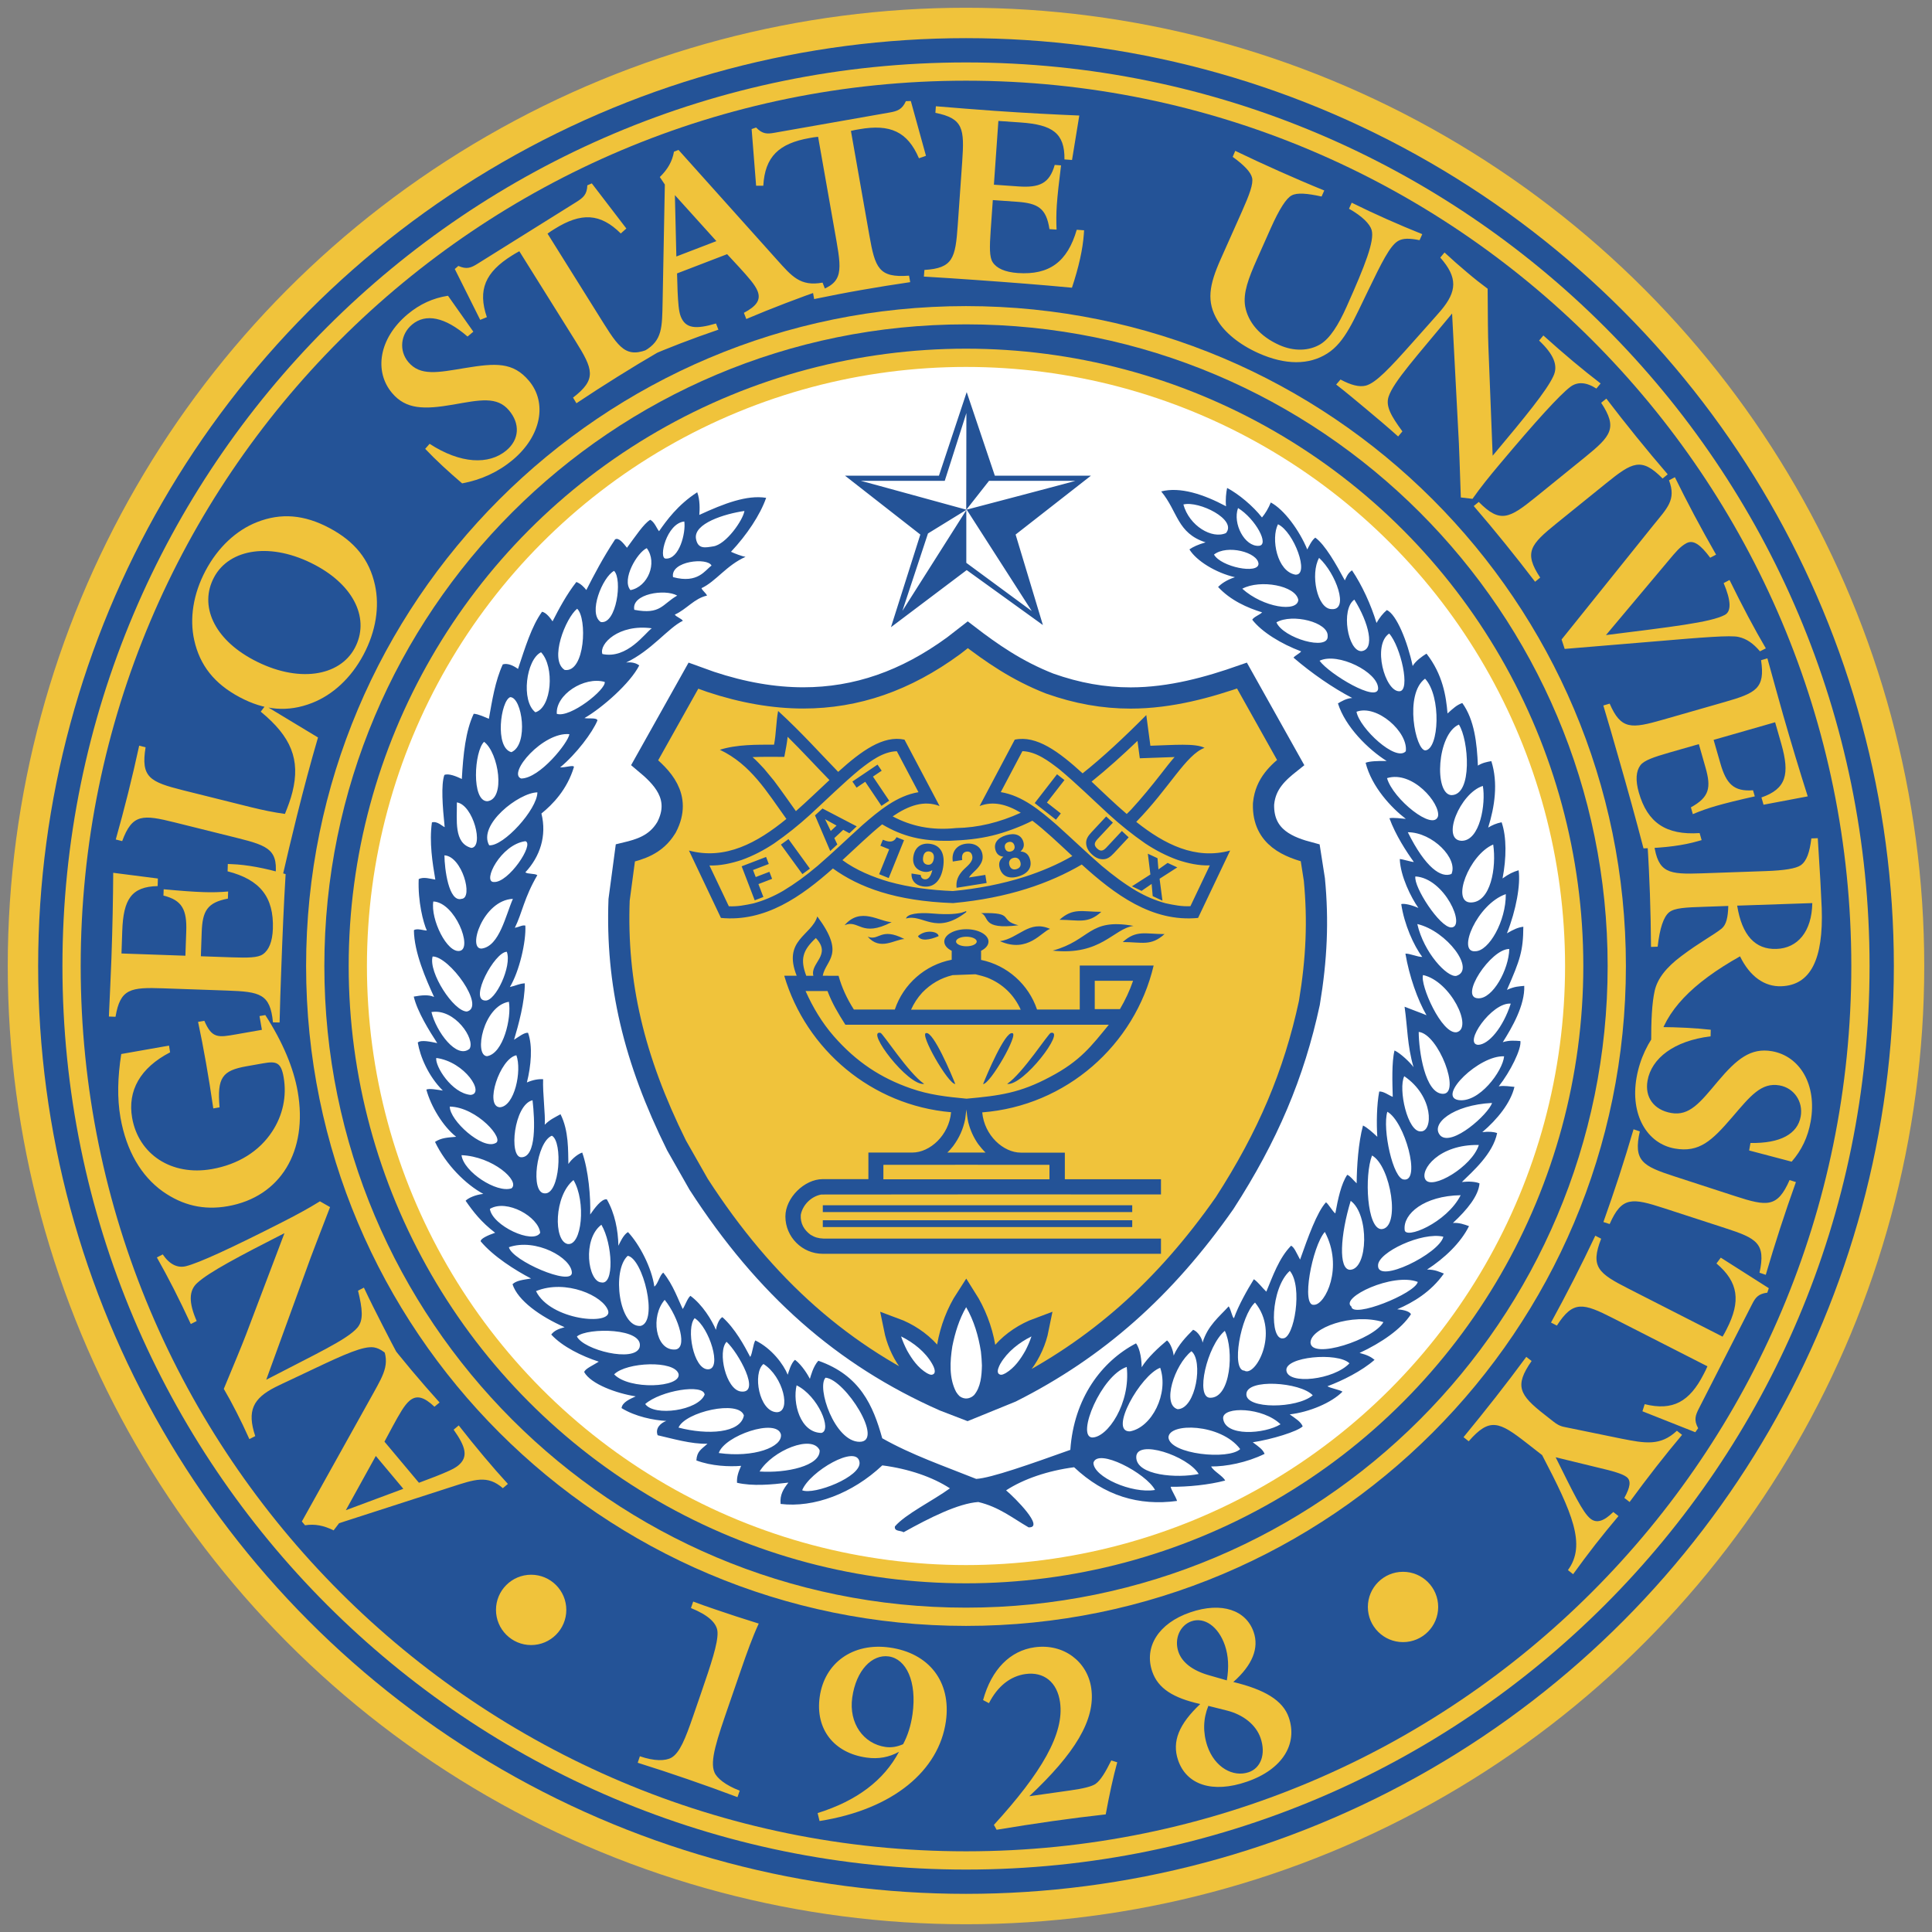
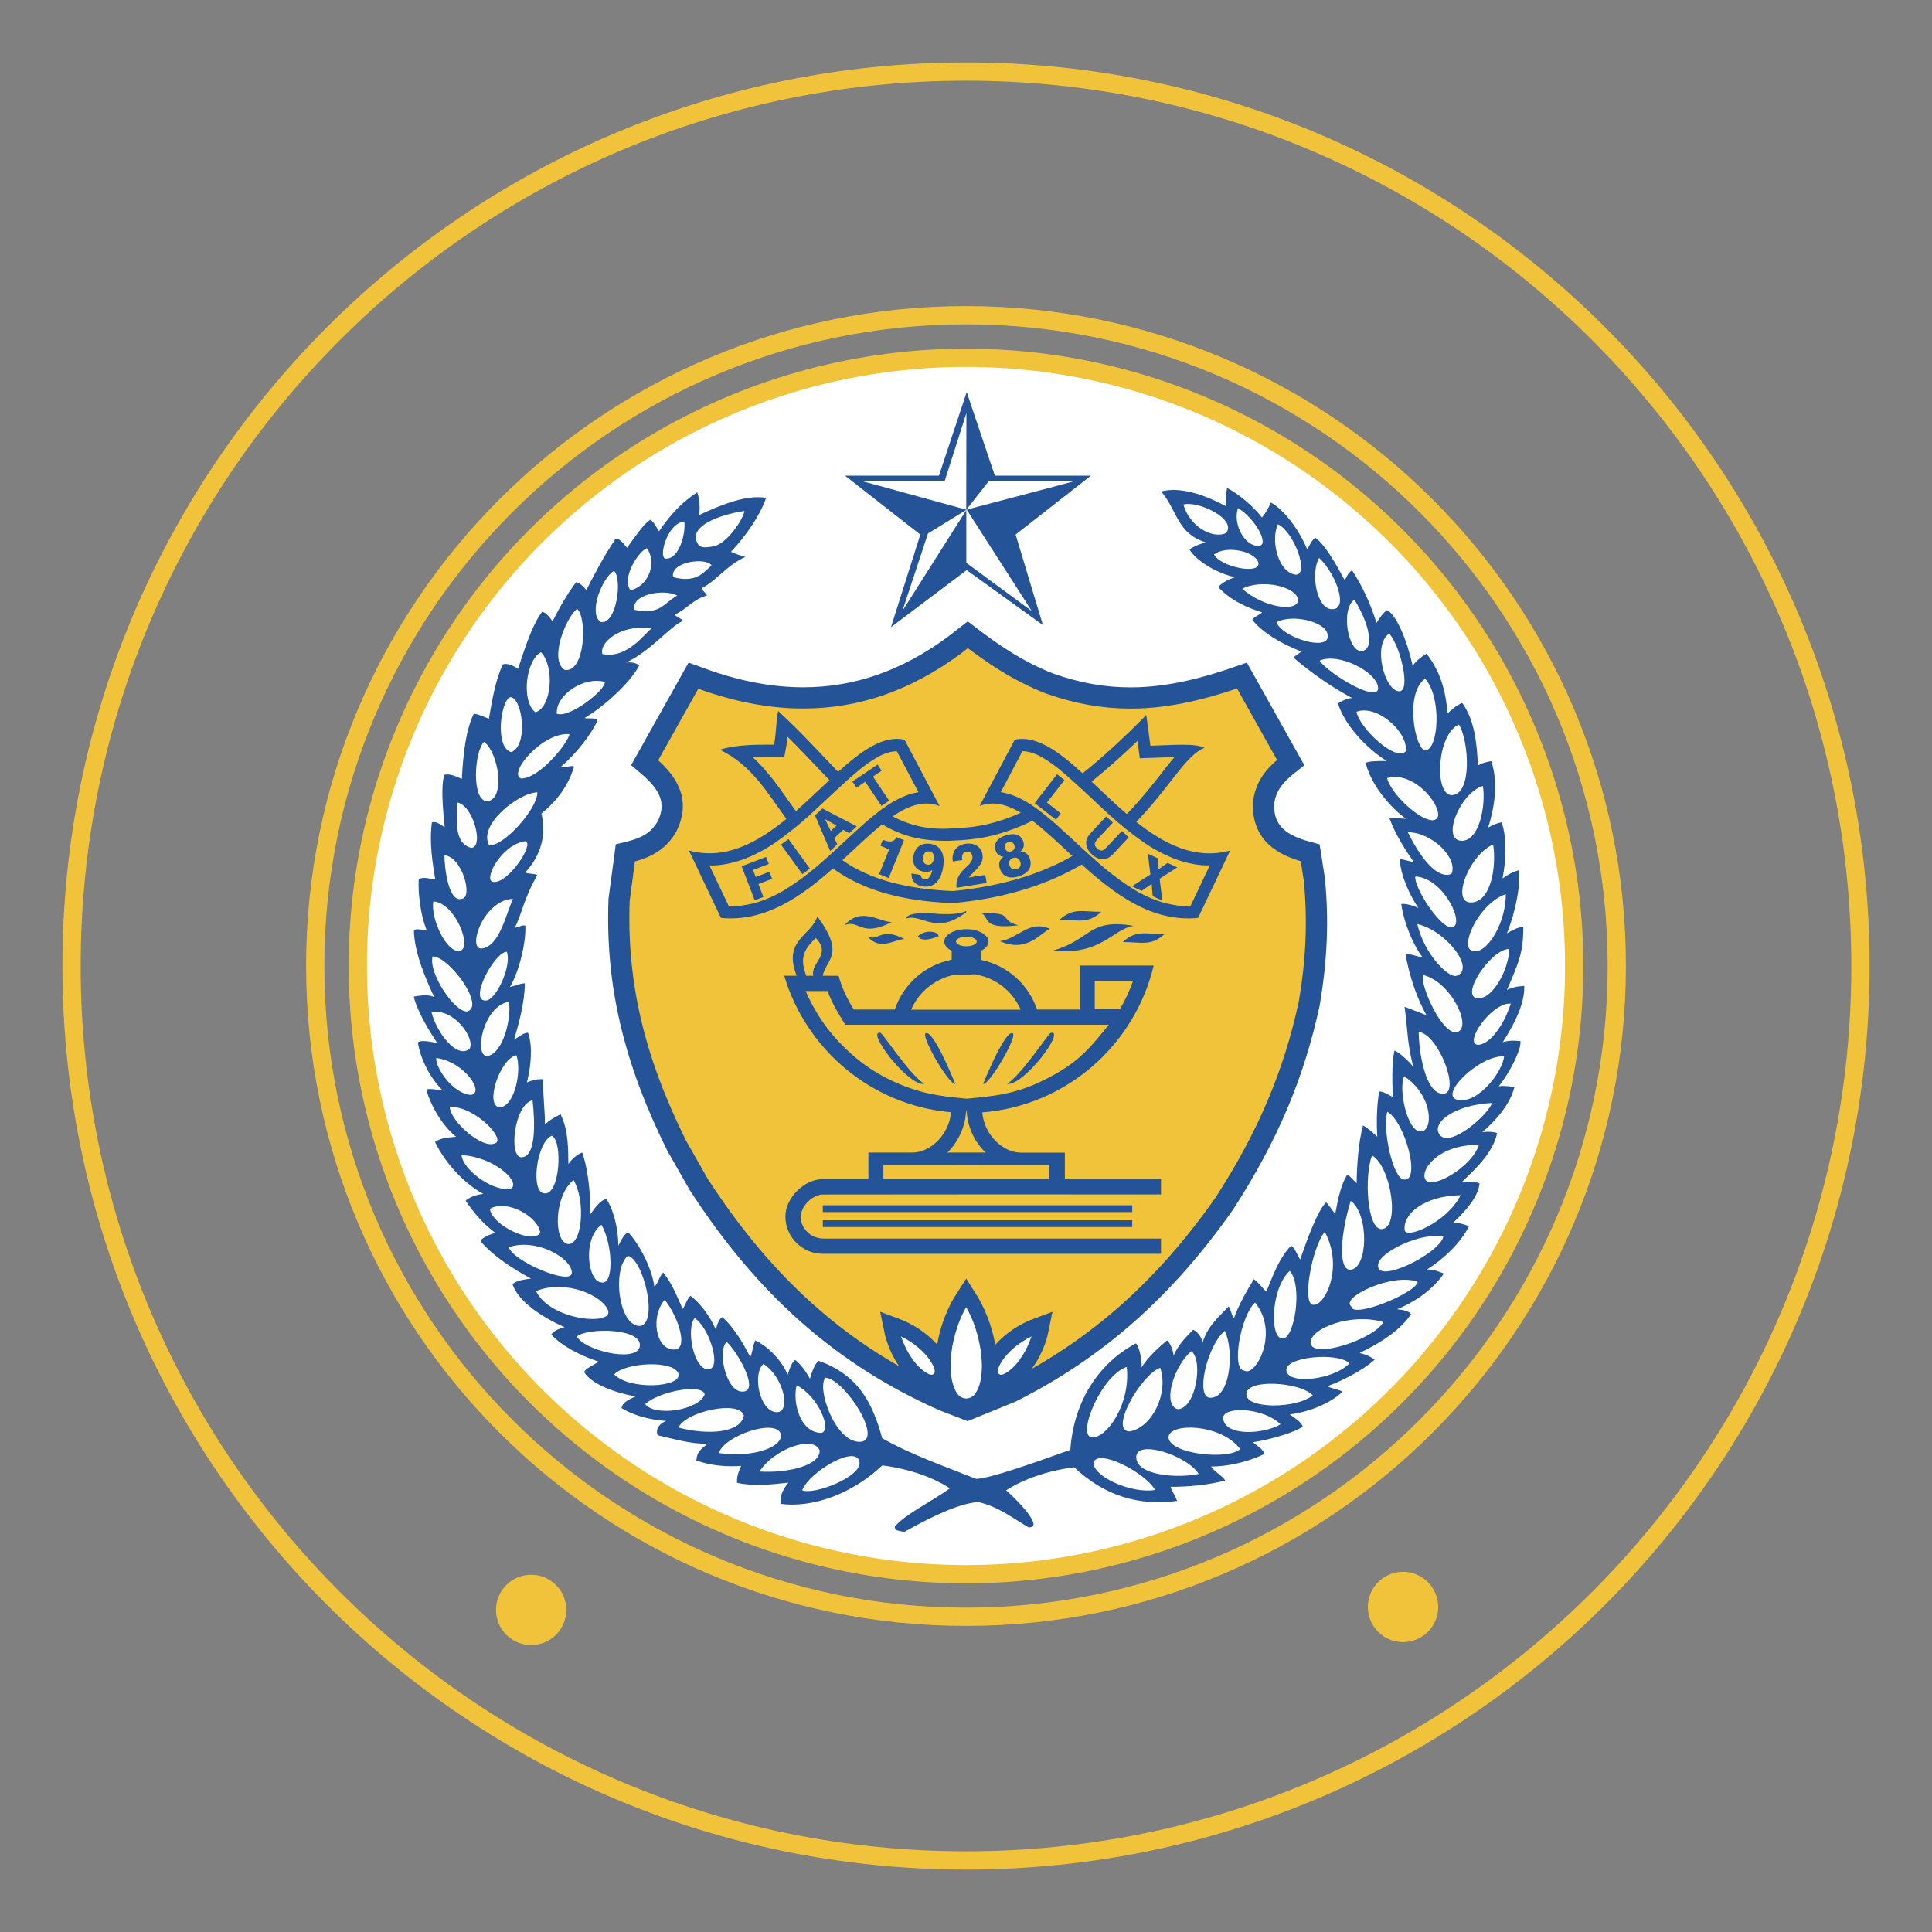
<svg xmlns="http://www.w3.org/2000/svg" width="250px" height="250px">
  <rect width="100%" height="100%" fill="#808080" stroke="none" />
-   <circle fill="#245397" stroke="#F0C33B" stroke-width="3.933" stroke-miterlimit="10" cx="125" cy="125" r="122.03" />
  <path fill="none" stroke="#F0C33B" stroke-width="2.362" stroke-miterlimit="10" d="M209.21,125c0,46.51-37.7,84.21-84.21,84.21  S40.79,171.51,40.79,125S78.49,40.79,125,40.79S209.21,78.49,209.21,125z M125,9.26C61.08,9.26,9.26,61.08,9.26,125  S61.08,240.74,125,240.74S240.74,188.92,240.74,125S188.92,9.26,125,9.26z" />
  <circle fill="#FFFFFF" stroke="#F0C33B" stroke-width="2.362" stroke-miterlimit="10" cx="125" cy="125" r="78.7" />
  <path fill="#F0C33B" d="M186.1,207.94c0,2.52-2.04,4.55-4.55,4.55s-4.55-2.04-4.55-4.55s2.04-4.55,4.55-4.55  S186.1,205.42,186.1,207.94z M68.73,203.77c-2.51,0-4.55,2.04-4.55,4.55s2.04,4.55,4.55,4.55s4.55-2.04,4.55-4.55  S71.24,203.77,68.73,203.77z" />
-   <path fill="#F0C33B" d="M82.52,228.1c2.18,0.68,4.32,1.39,6.47,2.13c2.16,0.74,4.31,1.52,6.44,2.32l0.29-0.84  c-1.84-0.7-2.96-1.62-3.27-2.37c-0.63-1.48,0.31-4.21,1.89-8.79l1.55-4.49c0.76-2.21,1.48-4.21,2.29-5.97  c-2.06-0.64-3.96-1.26-5.73-1.87c-0.96-0.33-1.89-0.65-2.75-0.98l-0.29,0.84c2.27,0.92,3.41,1.98,3.44,3.16  c0.05,1.43-0.82,4.04-2.17,7.96l-1,2.9c-1,2.9-1.72,4.7-2.78,5.33c-0.8,0.46-2.24,0.47-4.1-0.17L82.52,228.1z M106.05,235.64  c9.59-1.51,15.46-6.57,16.35-12.91c0.72-5.15-2.22-8.83-7.27-9.54c-4.77-0.67-8.44,1.98-9.06,6.38c-0.59,4.17,1.83,7.27,6.06,7.86  c1.54,0.22,2.92-0.04,4.2-0.75c-1.96,3.69-5.44,6.34-10.53,7.93L106.05,235.64z M116.86,225.7c-0.78,0.34-1.51,0.46-2.26,0.36  c-2.86-0.4-4.79-3.07-4.32-6.4c0.5-3.55,2.58-5.62,4.72-5.32c2.26,0.32,3.67,3.24,3.08,7.47  C117.87,223.28,117.47,224.57,116.86,225.7 M128.96,236.77c2.44-0.41,4.82-0.77,7.17-1.11c2.35-0.33,4.68-0.63,6.95-0.88  c0.47-2.56,0.96-4.81,1.49-6.74l-0.77-0.24c-0.75,1.51-1.37,2.56-2.04,3.04c-0.47,0.32-1.55,0.6-3.27,0.84l-5.3,0.75  c5.85-5.49,8.6-9.88,8.02-13.96c-0.48-3.45-3.57-5.84-7.34-5.31c-3.14,0.44-5.56,2.83-6.66,6.83l0.76,0.4  c1.13-2.21,2.77-3.49,4.72-3.77c2.39-0.33,4.12,1.05,4.48,3.66c0.57,4.05-2.4,9.11-8.56,15.86L128.96,236.77z M159.59,217.65  c2.49-2.2,3.35-4.4,2.63-6.47c-0.96-2.79-4.08-3.96-8.21-2.54c-4.11,1.41-6,4.48-4.91,7.66c0.75,2.19,2.72,3.42,6.21,4.2  c-2.73,2.58-3.7,4.83-2.86,7.28c1.08,3.15,4.41,4.32,8.9,2.77c4.65-1.6,6.59-4.92,5.42-8.31  C166.01,220.03,163.65,218.63,159.59,217.65 M156.36,220.74l2.31,0.58c2.23,0.54,3.87,1.89,4.45,3.59c0.72,2.1,0,3.89-1.53,4.41  c-2.04,0.7-4.41-0.63-5.35-3.36C155.63,224.17,155.69,222.38,156.36,220.74 M158.75,217.44l-2.34-0.67  c-2.12-0.61-3.45-1.66-3.92-3.01c-0.58-1.68,0.19-3.45,1.69-3.97c1.65-0.57,3.47,0.65,4.32,3.11  C158.96,214.25,159.04,215.76,158.75,217.44 M52.19,192.65l-7.44,2.77l3.88-7.02L52.19,192.65z M65.72,192.02  c-1.01-1.1-2.03-2.27-3.09-3.53c-1.06-1.26-2.16-2.62-3.27-4.04l-0.66,0.55c1.58,2.23,1.92,3.52,0.61,4.62  c-0.53,0.45-1.54,0.87-2.94,1.43l-2.16,0.82l-4.46-5.32l1.05-1.96c0.88-1.61,1.52-2.77,2.2-3.34c0.92-0.77,1.87-0.49,3.22,0.78  l0.66-0.55c-1.23-1.37-2.42-2.73-3.58-4.11c-1.18-1.41-2.32-2.81-3.43-4.24l-0.66,0.55c1.44,2.55,0.52,4.03-0.89,6.58l-9.26,16.62  l0.41,0.49c1.28-0.2,2.43,0.03,3.7,0.66l0.71-0.93l14.52-4.69c3.03-0.97,4.66-1.59,6.67,0.16L65.72,192.02z M51.84,175.94  c-0.8-1.44-1.57-2.94-2.36-4.49c-0.79-1.55-1.61-3.16-2.39-4.83l-0.76,0.39c0.57,2.38,0.75,3.85-0.11,4.82  c-1.35,1.54-5.42,3.4-11.77,6.71l5.75-15.8c0.2-0.53,1.02-2.69,2.51-6.54l-1.31-0.75c-1.54,0.96-3.19,1.84-4.94,2.73  c-6.58,3.35-10.71,5.24-12.38,5.66c-1.1,0.28-2.14-0.22-3.02-1.52l-0.76,0.39c0.72,1.27,1.45,2.64,2.19,4.08  c0.72,1.41,1.45,2.93,2.2,4.54l0.76-0.39c-1.03-2.36-1.05-3.95,0.11-4.96c1.51-1.37,5.32-3.39,11.25-6.41l-4.98,13.14  c-0.52,1.36-1.48,3.67-2.87,7.01c0.53,0.9,1.08,1.91,1.64,3.01c0.55,1.07,1.11,2.24,1.67,3.49l0.76-0.39  c-1.1-3.28-0.28-4.88,2.6-6.34c0.51-0.26,1.23-0.59,2.12-1.01l2.98-1.41c3.87-1.83,6.3-2.92,7.65-2.72  c0.85,0.13,1.72,0.79,2.69,2.01L51.84,175.94z M21.87,135.3l-6.18,1.09c-0.47,3.01-0.54,5.73-0.1,8.23  c0.76,4.31,2.69,7.57,5.48,9.56c2.57,1.8,5.29,2.45,8.41,1.9c6.81-1.2,10.4-7.11,9.04-14.85c-0.52-2.96-1.89-6.33-4.19-9.88  l-0.75,0.13l0.31,1.78l-3.31,0.58c-2.37,0.42-3.15,0.55-4.14-1.75l-0.81,0.14c0.36,1.68,0.7,3.45,1.03,5.32  c0.33,1.87,0.64,3.81,0.94,5.88l0.81-0.14c-0.33-3.87,0.35-4.76,3.51-5.32l2.15-0.38c1.69-0.3,2.3-0.12,2.63,1.79  c0.43,2.47-0.1,4.94-1.49,7.05c-1.67,2.55-4.4,4.25-7.8,4.85c-5.21,0.92-9.48-1.9-10.31-6.62c-0.62-3.53,1.05-6.49,4.91-8.49  L21.87,135.3z M35.32,132.29c-0.35-3.69-1.67-3.96-5.91-4.11l-8.27-0.29c-4.25-0.15-5.58,0.03-6.19,3.68l-0.86-0.03  c0.12-2.66,0.24-5.16,0.33-7.57c0.14-4.02,0.21-7.67,0.23-11.03l5.78,0.74l-0.03,0.98c-3.4,0.07-4.44,1.72-4.58,5.8l-0.1,2.92  l8.27,0.29l0.11-3.14c0.1-2.79-0.52-4.05-2.95-4.64l0.03-0.82c2.15,0.2,3.86,0.33,5.16,0.37c1.08,0.04,2.16,0.01,3.18-0.08  l-0.03,0.92c-2.68,0.51-3.29,1.6-3.39,4.32l-0.11,3.14l3.99,0.14c2.09,0.07,3.39,0.06,4.04-0.4c0.78-0.54,1.23-1.64,1.29-3.29  c0.14-4.09-1.65-6.37-5.86-7.44l0.03-0.95l0.48,0.02c1.97,0.07,4.3,0.5,7,1.29c-0.24,3.89-0.41,8.04-0.57,12.45  c-0.08,2.18-0.16,4.43-0.21,6.75L35.32,132.29z M34.33,91.31l6.82,4.12c-0.92,3.14-1.83,6.53-2.74,10.19  c-0.66,2.65-1.32,5.42-1.99,8.36l-0.83-0.21c0.51-3.76-0.72-4.3-4.91-5.34l-8.03-2c-4.18-1.04-5.53-1.15-6.84,2.41l-0.83-0.21  c0.56-1.98,1.09-3.98,1.59-5.97c0.51-2.03,0.99-4.1,1.44-6.17l0.83,0.21c-0.64,3.89,0.55,4.48,4.85,5.56l8.7,2.17  c1.6,0.4,3.09,0.7,4.48,0.89c0.41-1.01,0.75-1.94,0.97-2.83c1.05-4.21-0.17-7.17-4.1-10.4L34.33,91.31z M31,90.21  c-3.25-1.73-5.14-4.1-5.87-7.39c-0.61-2.77-0.15-5.93,1.47-8.98c1.62-3.05,4-5.23,6.64-6.27c3.14-1.24,6.15-0.97,9.4,0.76  c3.25,1.73,5.16,4.07,5.88,7.37c0.61,2.77,0.14,5.96-1.48,9.01c-1.62,3.05-3.99,5.2-6.63,6.24C37.27,92.19,34.24,91.94,31,90.21   M32.78,85.38c5.71,3.04,11.15,2.19,13.13-1.53c1.94-3.64,0.04-7.98-5.1-10.72c-5.71-3.04-11.13-2.15-13.11,1.57  C25.75,78.34,27.66,82.66,32.78,85.38 M55.02,58.08c1.42,1.5,3.02,2.96,4.78,4.47c2.47-0.46,4.65-1.46,6.55-3.04  c3.72-3.12,4.47-7.4,2.11-10.22c-2.08-2.48-4.34-2.31-8.27-1.67c-3.56,0.59-5.81,1.07-7.36-0.78c-1.22-1.46-1.01-3.58,0.49-4.84  c1.75-1.47,4.25-1,7.18,1.55l0.75-0.63l-3.28-4.65c-1.94,0.3-3.65,1.08-5.23,2.4c-3.74,3.14-4.34,7.4-2.02,10.17  c1.81,2.16,4.18,2.16,7.9,1.52c3.5-0.62,5.7-1.1,7.25,0.75c1.45,1.72,1.34,3.76-0.34,5.17c-2.26,1.9-5.94,1.75-9.94-0.85  L55.02,58.08z M74.59,52.18c1.77-1.18,3.52-2.31,5.3-3.42c1.77-1.11,3.59-2.21,5.4-3.26l-0.45-0.73c-3.51,1.74-4.43,0.75-6.73-2.93  l-7.26-11.61c0.31-0.23,0.63-0.43,0.92-0.61c3.44-2.15,5.9-2.04,8.56,0.59l0.72-0.64l-4.47-5.84L76,23.98  c-0.04,1.19-0.53,1.6-1.42,2.16l-12.82,8.01c-0.81,0.5-1.37,0.74-2.45,0.26l-0.46,0.4l3.29,6.58L63,41.04  c-1.21-3.54-0.2-5.82,3.24-7.97c0.3-0.18,0.62-0.39,0.96-0.56l7.26,11.61c2.3,3.68,2.79,4.95-0.31,7.33L74.59,52.18z M87.52,33.19  l-0.19-7.94l5.37,5.95L87.52,33.19z M83.72,46.2c1.37-0.59,2.81-1.18,4.35-1.77c1.54-0.59,3.18-1.19,4.89-1.77l-0.31-0.8  c-2.62,0.77-3.95,0.67-4.57-0.93c-0.25-0.65-0.33-1.74-0.4-3.24l-0.07-2.31l6.48-2.49l1.51,1.63c1.24,1.36,2.12,2.34,2.44,3.17  c0.43,1.12-0.14,1.92-1.78,2.79l0.31,0.8c1.69-0.72,3.37-1.39,5.06-2.04c1.72-0.66,3.42-1.28,5.12-1.87l-0.31-0.8  c-2.89,0.53-3.98-0.82-5.93-2.99L87.8,19.4l-0.59,0.23c-0.22,1.27-0.82,2.29-1.83,3.28l0.65,0.97l-0.29,15.26  c-0.07,3.18-0.01,4.93-2.32,6.25L83.72,46.2z M105.35,38.7c2.08-0.43,4.13-0.83,6.2-1.19c2.06-0.36,4.16-0.7,6.23-1l-0.15-0.84  c-3.91,0.3-4.39-0.97-5.14-5.24l-2.38-13.49c0.37-0.1,0.74-0.16,1.09-0.22c4-0.7,6.24,0.32,7.71,3.76l0.91-0.32l-1.96-7.09  l-0.64,0.02c-0.49,1.08-1.09,1.29-2.12,1.47l-14.89,2.62c-0.94,0.17-1.55,0.18-2.37-0.68l-0.58,0.2l0.58,7.33l0.93,0  c0.21-3.74,2-5.47,5.99-6.17c0.34-0.06,0.72-0.13,1.1-0.16l2.38,13.49c0.75,4.28,0.74,5.63-3.04,6.68L105.35,38.7z M119.55,35.79  c2.31,0.13,4.55,0.29,6.74,0.44c4.39,0.31,8.53,0.63,12.42,1c0.89-2.68,1.4-4.99,1.54-6.95l0.03-0.48l-0.95-0.07  c-1.21,4.17-3.56,5.88-7.64,5.6c-1.64-0.12-2.72-0.6-3.24-1.4c-0.43-0.67-0.4-1.97-0.26-4.05l0.28-3.99l3.13,0.22  c2.72,0.19,3.79,0.84,4.2,3.54l0.92,0.06c-0.05-1.02-0.04-2.1,0.03-3.17c0.09-1.3,0.28-3,0.55-5.14l-0.82-0.06  c-0.68,2.4-1.96,2.98-4.74,2.78l-3.13-0.22l0.58-8.25l2.91,0.2c4.08,0.29,5.69,1.38,5.64,4.78l0.98,0.07l0.94-5.75  c-3.36-0.14-7-0.33-11.01-0.61c-2.4-0.17-4.9-0.37-7.55-0.59l-0.06,0.85c3.63,0.73,3.76,2.07,3.47,6.31l-0.58,8.25  c-0.3,4.24-0.61,5.55-4.31,5.77L119.55,35.79z M159.51,20.3c1.5,1.08,2.34,1.98,2.51,2.71c0.18,0.77-0.34,2.17-1.32,4.37l-2.75,6.17  c-1.48,3.33-1.88,5.48-0.38,7.95c0.9,1.48,2.73,3.06,5.28,4.2c3.47,1.55,6.53,1.55,8.9,0.04c2.32-1.46,3.46-4.43,5.32-8.21  c1.71-3.54,2.79-5.73,3.83-6.34c0.62-0.38,1.52-0.37,2.79-0.11l0.35-0.78c-1.53-0.61-3.08-1.27-4.59-1.94  c-1.53-0.68-3.03-1.38-4.54-2.13l-0.35,0.78c1.72,0.97,2.7,1.97,2.93,2.76c0.39,1.39-0.83,4.52-3.21,9.85  c-1.12,2.52-2.2,4.16-3.4,4.91c-1.48,0.9-3.45,0.96-5.33,0.12c-2.52-1.12-4.06-2.96-4.43-5.02c-0.28-1.72,0.41-3.57,1.54-6.11  l1.78-4c1.1-2.46,2.01-3.89,2.72-4.24c0.68-0.36,1.96-0.27,3.85,0.15l0.35-0.78c-1.94-0.79-3.89-1.63-5.8-2.48  c-1.91-0.85-3.81-1.73-5.72-2.65L159.51,20.3z M172.9,49.76c1.3,1.01,2.59,2.09,3.93,3.21c1.34,1.12,2.72,2.28,4.09,3.51l0.55-0.66  c-1.45-1.97-2.19-3.25-1.79-4.48c0.64-1.95,3.66-5.25,8.22-10.77l0.88,16.8c0.03,0.56,0.11,2.87,0.25,7l1.51,0.18  c1.04-1.49,2.22-2.94,3.48-4.44c4.75-5.66,7.81-9.01,9.18-10.05c0.91-0.69,2.06-0.63,3.37,0.22l0.55-0.66  c-1.16-0.89-2.37-1.86-3.61-2.9c-1.21-1.02-2.48-2.12-3.8-3.31l-0.55,0.66c1.87,1.77,2.51,3.22,1.84,4.61  c-0.85,1.85-3.57,5.19-7.85,10.29l-0.55-14.04c-0.06-1.46-0.08-3.95-0.1-7.57c-0.84-0.62-1.74-1.33-2.68-2.13  c-0.92-0.77-1.9-1.63-2.9-2.56l-0.55,0.66c2.29,2.59,2.16,4.38,0.08,6.85c-0.37,0.44-0.9,1.02-1.55,1.76l-2.19,2.46  c-2.85,3.2-4.66,5.15-5.98,5.5c-0.84,0.21-1.9-0.06-3.27-0.79L172.9,49.76z M190.7,65.48c1.39,1.61,2.73,3.22,4.04,4.84  c1.32,1.63,2.63,3.3,3.9,4.96l0.66-0.54c-2.16-3.27-1.26-4.28,2.11-7.01l6.43-5.2c3.38-2.73,4.55-3.4,7.3-0.61l0.66-0.54  c-1.37-1.59-2.73-3.22-4.04-4.84c-1.32-1.63-2.61-3.27-3.9-4.96l-0.67,0.54c2.16,3.27,1.28,4.3-2.09,7.04l-6.43,5.21  c-3.38,2.73-4.57,3.37-7.32,0.58L190.7,65.48z M228.5,83.9c-0.74-1.26-1.51-2.64-2.3-4.13c-0.77-1.46-1.58-3.04-2.4-4.72l-0.76,0.4  c0.97,2.29,1.01,3.66,0.15,4.12c-1.85,0.98-6.97,1.55-15.38,2.61l8.22-9.79c0.73-0.86,1.35-1.65,2.19-2.1  c0.9-0.48,1.82,0.18,3.08,1.88l0.76-0.4c-1.01-1.76-1.97-3.51-2.85-5.16c-0.89-1.68-1.71-3.29-2.48-4.86l-0.76,0.4  c0.96,2.55-0.22,3.57-2.08,5.88l-11.82,14.72l0.4,1.22l11.77-0.98c6.11-0.52,9.69-0.81,10.72-0.57c1.06,0.23,1.92,0.85,2.78,1.86  L228.5,83.9z M207.47,91.29c0.67,2.21,1.29,4.38,1.89,6.48c1.22,4.23,2.33,8.24,3.31,12.01c2.82-0.08,5.17-0.39,7.06-0.94l0.46-0.13  l-0.26-0.91c-4.34,0.29-6.75-1.33-7.87-5.26c-0.45-1.58-0.36-2.76,0.21-3.52c0.48-0.63,1.71-1.05,3.72-1.63l3.84-1.1l0.86,3.02  c0.75,2.62,0.51,3.84-1.89,5.16l0.25,0.88c0.94-0.4,1.96-0.76,3-1.06c1.25-0.36,2.91-0.77,5.02-1.24l-0.23-0.79  c-2.48,0.19-3.47-0.82-4.23-3.5l-0.87-3.02l7.96-2.28l0.8,2.8c1.12,3.93,0.64,5.82-2.57,6.93l0.27,0.94l5.72-1.08  c-1.02-3.2-2.08-6.69-3.19-10.56c-0.66-2.32-1.32-4.73-2.03-7.3l-0.82,0.24c0.55,3.67-0.66,4.25-4.74,5.42l-7.96,2.28  c-4.08,1.17-5.42,1.32-6.89-2.08L207.47,91.29z M234.51,116.86c-0.06,3.68-1.89,5.84-4.64,5.93c-2.76,0.1-4.47-1.78-5.08-5.6  L234.51,116.86z M213.18,109.23c0.14,2.09,0.24,4.24,0.32,6.46c0.08,2.22,0.12,4.5,0.14,6.84l0.86-0.03  c0.27-2.39,0.76-3.83,1.46-4.43c0.71-0.6,2.2-0.65,4.54-0.73l3.14-0.11c-0.04,1.49-0.26,2.42-0.85,2.92  c-0.96,0.79-2.86,1.78-5.24,3.58c-1.95,1.46-3.07,2.9-3.43,4.46c-0.36,1.6-0.47,3.88-0.46,6.93l0.86-0.03  c0.93-4.25,4.45-7.86,10.64-11.34c1.27,2.62,3.18,3.95,5.34,3.87c3.8-0.13,5.46-3.49,5.23-10.11c-0.06-1.55-0.22-4.56-0.51-9.05  l-0.83,0.03c-0.22,1.78-0.59,2.91-1.37,3.47c-0.62,0.43-2.13,0.68-4.57,0.76l-8.24,0.29c-4.31,0.15-5.65-0.03-6.19-3.81  L213.18,109.23z M221.37,133.25c-2.05-0.23-4.22-0.33-6.54-0.35c-1.6,1.94-2.63,4.11-3.06,6.54c-0.84,4.78,1.33,8.54,4.95,9.18  c3.18,0.56,4.81-1.02,7.41-4.04c2.35-2.74,3.77-4.55,6.14-4.13c1.87,0.33,3.08,2.09,2.74,4.02c-0.4,2.25-2.61,3.5-6.5,3.43  l-0.17,0.97l5.5,1.45c1.29-1.48,2.1-3.17,2.46-5.2c0.85-4.81-1.44-8.46-4.99-9.09c-2.78-0.49-4.59,1.02-7.03,3.91  c-2.28,2.72-3.66,4.5-6.03,4.08c-2.22-0.39-3.44-2.02-3.06-4.18c0.51-2.9,3.42-5.16,8.16-5.74L221.37,133.25z M211.38,146.13  c-0.6,2.04-1.21,4.04-1.86,6.03c-0.65,1.99-1.34,4-2.04,5.97l0.81,0.26c1.57-3.59,2.9-3.39,7.03-2.05l7.87,2.56  c4.13,1.34,5.33,1.96,4.49,5.79l0.81,0.27c0.59-2.01,1.21-4.04,1.86-6.03c0.65-1.99,1.32-3.97,2.04-5.97l-0.82-0.26  c-1.57,3.59-2.91,3.42-7.04,2.08l-7.87-2.56c-4.13-1.34-5.32-2-4.47-5.82L211.38,146.13z M206.43,159.9  c-0.91,1.92-1.83,3.8-2.78,5.66c-0.95,1.86-1.94,3.74-2.95,5.58l0.76,0.39c2.11-3.3,3.41-2.92,7.28-0.95l12.2,6.22  c-0.14,0.35-0.32,0.69-0.48,1c-1.84,3.61-4.01,4.79-7.64,3.9l-0.29,0.92l6.84,2.71l0.37-0.52c-0.57-1.04-0.37-1.65,0.11-2.58  l6.87-13.47c0.43-0.85,0.79-1.34,1.97-1.49l0.19-0.58l-6.21-3.95l-0.56,0.75c2.86,2.42,3.17,4.89,1.32,8.5  c-0.16,0.31-0.33,0.65-0.53,0.97l-12.2-6.22c-3.87-1.97-4.94-2.8-3.51-6.45L206.43,159.9z M197.5,175.58  c-1.32,1.79-2.64,3.53-3.99,5.25c-1.35,1.72-2.74,3.45-4.13,5.14l0.67,0.53c2.71-3.11,3.93-2.56,7.5,0.23l2,1.56  c3.9,7.47,5.74,11.61,3.34,14.88l0.67,0.53c0.93-1.29,1.88-2.56,2.85-3.81c0.98-1.25,1.98-2.48,3.02-3.71l-0.67-0.53  c-1.21,1.19-2.14,1.5-2.94,0.88c-1.03-0.8-2.31-3.53-4.52-7.96l5.38,1.31c1.97,0.46,3.26,0.82,3.81,1.25c0.6,0.47,0.46,1.32-0.3,2.7  l0.68,0.53c1.14-1.56,2.29-3.08,3.42-4.53c1.13-1.45,2.25-2.83,3.37-4.16l-0.67-0.53c-2.13,2-4.09,1.63-7.19,1.02l-7.32-1.5  c-0.67-0.12-1.09-0.41-1.46-0.7l-1.12-0.88c-3.32-2.59-3.96-3.74-1.71-6.97L197.5,175.58z" />
  <path fill="#F0C33B" stroke="#245397" stroke-width="2.748" stroke-miterlimit="10" d="M122.15,181.25  c-13.03-5.76-23.12-14.66-31.75-28.01l-2.86-5.03c-5.54-11.18-7.83-20.98-7.43-31.77l0.81-6.07c1.87-0.45,3.93-1.03,5.28-3.24  l0.05-0.08c2.08-3.99-0.71-6.59-2.83-8.36l6.31-11.26l2.22,0.8c4.18,1.39,8.2,2.08,11.99,2.08c6.89,0,13.26-2.21,19.46-6.75  l1.83-1.42c3.11,2.39,6.34,4.64,10.59,6.31c3.58,1.27,6.99,1.87,10.48,1.87c5.22,0,10.16-1.41,14.41-2.9l6.3,11.25  c-1.56,1.24-3.25,2.69-3.5,5.29l-0.01,0.1c-0.11,4.39,3.4,5.6,6.04,6.3l0.54,3.45c0.51,5.34,0.3,10.27-0.65,15.98  c-1.99,9.24-5.38,17.25-10.97,25.9c-7.77,11.09-16.55,18.86-27.6,24.42l-5.67,2.31L122.15,181.25z M129.81,174.93l-1.9,2.14  l-0.48-2.82c-0.38-2.22-1.24-4.42-2.41-6.26c-1.17,1.8-2.02,3.99-2.4,6.23l-0.48,2.82l-1.9-2.14c-1.17-1.31-2.8-2.39-4.51-3.02  c0.3,1.48,0.93,2.98,1.81,4.23c0,0,5.19,4.49,7.67,4.47c2.33-0.01,7.12-4.17,7.12-4.17c1-1.32,1.71-2.93,2.03-4.53  C132.63,172.52,130.99,173.6,129.81,174.93z" />
  <path fill="#FFFFFF" d="M129.2,177.74c0.3,0.29,0.6,0.11,0.94-0.06c1.13-0.68,1.9-1.77,2.54-2.9c0.31-0.6,0.58-1.21,0.79-1.85  c-1.6,0.8-3.12,1.98-4.03,3.55C129.29,176.76,128.95,177.42,129.2,177.74 M127.06,176.69c-0.03,1.3-0.14,2.8-1.02,3.84  c-0.55,0.51-1.25,0.59-1.87,0.14c-0.19-0.18-0.31-0.34-0.45-0.56c-0.94-1.79-0.79-3.98-0.49-5.9c0.35-1.74,0.89-3.52,1.79-5.06  c1.02,1.75,1.6,3.77,1.91,5.75C127,175.5,127.04,176.08,127.06,176.69 M120.87,177.74c-0.3,0.29-0.6,0.11-0.94-0.06  c-1.13-0.68-1.9-1.77-2.54-2.9c-0.31-0.6-0.58-1.21-0.79-1.85c1.6,0.8,3.12,1.98,4.02,3.55  C120.78,176.76,121.12,177.42,120.87,177.74" />
-   <path fill="#245397" d="M133.1,197.64c-2.09-1.21-3.84-2.65-6.51-3.28c-2.57,0.18-6.21,1.99-9.66,3.91  c-0.38-0.25-1.24-0.07-1.13-0.75c1.35-1.59,4.94-3.34,7.12-4.93c-2.24-1.46-5.34-2.53-8.75-2.97c-3.86,3.64-8.85,5.51-13.16,4.99  c-0.12-1.19,0.38-1.97,1.01-2.76c-2.16,0.26-4.64,0.49-6.65,0.02c-0.04-0.71,0.13-1.31,0.53-2.19c-1.52,0.13-3.83,0.04-5.79-0.7  c0.08-1.2,0.62-1.42,1.44-2.16c-2.06,0.07-4.61-0.68-6.45-1.1c-0.36-0.95,0.46-1.62,1.12-1.85c-1.64-0.09-4.01-0.56-5.79-1.66  c0.08-0.76,1.11-1.19,1.83-1.52c-2.49-0.39-5.77-1.58-6.66-3.13c0.04-0.42,1.25-0.94,1.88-1.36c-2.18-0.71-4.7-1.93-6.15-3.51  c0.42-0.53,0.92-0.72,1.73-0.95c-3.16-1.39-6.06-3.45-6.74-5.56c0.49-0.49,1.42-0.58,2.4-0.74c-2.06-1.07-4.9-2.87-6.52-4.81  c-0.05-0.33,0.9-0.78,1.87-1.11c-1.8-1.38-2.82-2.7-3.82-4.14c0.29-0.33,1.24-0.78,2.29-0.89c-2.27-1.22-4.85-3.79-6.25-6.73  c0.83-0.53,1.53-0.55,2.74-0.66c-1.72-1.35-3.28-3.95-3.86-6.11c0.42-0.17,1.39,0.02,2.13,0.13c-1.87-1.86-2.94-4.4-3.24-6.22  c0.46-0.39,1.71-0.08,2.52,0.08c-0.99-1.52-2.58-4.06-3.04-6.02c0.97-0.17,1.89-0.29,2.63,0.05c-1.05-2.3-2.58-5.76-2.61-8.64  c0.38-0.29,1.3,0.05,1.67,0.04c-0.46-1.02-1.17-3.75-1.05-6.65c0.63-0.34,1.53-0.03,2.15,0.06c-0.36-2.12-0.8-4.84-0.44-7.4  c0.69-0.22,1.4,0.54,1.65,0.61c-0.28-2.73-0.48-5.47-0.04-6.75c0.55-0.24,1.57,0.19,2.26,0.52c0.18-3.23,0.49-6.22,1.54-8.44  c0.63,0.04,1.48,0.46,1.96,0.65c0.42-2.33,0.8-4.86,1.8-7.04c0.67-0.2,1.45,0.21,1.97,0.59c0.92-2.75,1.75-5.52,3.11-7.4  c0.56,0.11,1.09,0.85,1.36,1.24c0.81-1.59,1.83-3.5,3.08-5.09c0.56,0.2,1.03,0.7,1.29,1.04c1.01-1.98,2.13-4.13,3.72-6.55  c0.46-0.3,1.08,0.5,1.54,1.08c1.15-1.55,2.15-3.09,3.01-3.62c0.56,0.29,0.87,1.18,1.14,1.48c0.93-1.33,2.41-3.41,4.94-5.04  c0.37,0.96,0.33,2.26,0.27,2.93c3.21-1.48,6.16-2.61,8.65-2.21c-0.77,2.21-2.51,4.81-4.55,6.98c0.5,0.24,1.39,0.57,1.88,0.66  c-2.46,1.08-3.84,3.19-5.7,4.05c0.17,0.38,0.55,0.59,0.72,0.96c-1.65,0.36-2.64,1.77-4.17,2.46c0.17,0.29,0.87,0.51,1.04,0.8  c-1.89,0.91-4.07,3.86-7.34,5.4c0.9-0.1,1.4,0.16,1.7,0.37c-1.16,2.3-4.76,5.47-7.09,6.82c0.51,0.11,1.61-0.09,1.68,0.3  c-0.64,1.56-2.73,4.34-4.83,6.08c0.73,0.03,1.73-0.35,1.79-0.06c-0.88,2.93-2.75,4.85-4.21,6.03c0.72,2.9-0.19,5.58-2.08,7.61  c0.33,0.25,1.21,0.12,1.55,0.37c-1.71,2.92-1.95,4.86-2.91,6.81c0.64-0.13,0.94-0.38,1.36-0.29c0.11,2.09-0.78,5.93-2,7.95  c0.88-0.2,1.16-0.43,1.93-0.48c0.01,2.39-0.81,5.35-1.39,7.3c0.57-0.35,1.35-0.98,1.81-0.89c0.62,1.7,0.39,4.28-0.15,6.42  c0.79-0.34,1.47-0.46,2.1-0.42c-0.07,1.84,0.31,4.6,0.21,5.89c0.68-0.68,1.2-0.89,2.04-1.36c1.09,2.15,0.97,4.74,1.02,6.44  c0.43-0.66,1.25-1.31,1.79-1.48c0.8,2.26,1.11,5.77,1.03,8.02c0.54-0.78,1.46-2.06,2.15-1.97c1.05,1.83,1.46,4,1.5,6.01  c0.16-0.33,0.64-1.43,1.24-1.77c1.48,1.57,3.07,4.61,3.41,7.05c0.46-0.29,0.7-1.51,1.16-1.8c1.27,1.55,1.97,3.59,2.51,4.7  c0.25-0.29,0.61-1.4,1-1.7c1.55,1.14,2.76,3.12,3.3,4.4c0.06-0.39,0.34-1.4,0.84-1.64c1.63,1.46,2.84,3.69,3.6,5.15  c0.29-0.46,0.37-1.68,0.66-2.14c2.13,1.04,3.66,3.11,4.19,4.44c0.09-0.25,0.42-1.53,0.95-1.93c0.95,0.73,1.7,2.03,1.92,2.46  c0.09-0.3,0.42-1.61,1.09-2.34c5.4,1.88,7.1,5.81,8.27,10.03c3.79,2.15,8.04,3.61,12.16,5.26c1.93-0.11,7.08-1.94,12.18-3.76  c0.46-6.67,4.03-11.44,8.5-13.78c0.58,0.75,0.73,2.34,0.73,3.09c0.77-1.26,2.23-2.59,3.28-3.47c0.47,0.35,0.83,1.47,0.86,1.96  c0.61-1.42,1.65-2.46,2.52-3.34c0.63,0.23,1.18,1.15,1.22,1.67c0.66-2.21,2.17-3.36,3.38-4.7c0.32,0.46,0.43,1.37,0.68,1.54  c0.56-1.61,1.74-3.71,2.58-5.05c0.58,0.4,1.07,1.1,1.61,1.61c0.81-1.93,1.63-4.35,3.21-5.95c0.42,0.25,0.6,0.76,1.16,1.8  c1.01-2.85,2.19-6.17,3.35-7.41c0.29,0.17,0.91,1.26,1.21,1.43c0.34-1.87,0.76-3.84,1.54-4.99c0.38,0.13,0.73,0.65,1.22,1.1  c0.02-2.21,0.22-5.26,0.82-7.48c0.54,0.25,1.3,0.94,1.85,1.46c-0.11-1.75-0.08-4.11,0.25-5.86c0.58-0.04,1.28,0.52,1.75,0.69  c-0.05-1.82-0.15-4.47,0.23-6c0.75,0.34,2.01,1.53,2.46,2.16c-0.82-2.81-0.77-5.12-1.16-7.82c0.71,0.29,2.13,0.8,2.84,1.1  c-1.15-1.97-2.24-5.06-2.73-7.97c0.54-0.04,1.63,0.46,2.18,0.42c-1.1-1.44-2.34-4.22-2.72-6.83c0.38-0.12,1.41,0.13,2.22,0.5  c-0.95-1.35-2.33-4.11-2.41-6.33c0.33,0,1.49,0.38,1.82,0.38c-0.95-1.32-2.36-3.47-3.16-5.66c0.54-0.12,1.58,0.05,2.12,0.08  c-1.82-1.39-4.41-4.11-5.2-7.26c0.55-0.21,1.52-0.24,2.72-0.23c-2.36-1.48-5.36-4.43-6.3-7.45c0.42-0.25,1.11-0.67,1.85-0.7  c-2.49-1.29-5.25-3.2-7.6-5.22c0.17-0.25,0.82-0.56,0.99-0.81c-2.59-0.97-5.1-2.51-6.33-4.1c0.23-0.39,0.94-0.61,1.28-0.95  c-1.89-0.58-4.1-1.55-5.7-3.29c0.38-0.38,1.06-0.9,2.18-1.26c-2.45-0.56-4.99-2.11-5.89-3.6c0.5-0.34,1.08-0.61,2.09-0.91  c-3.7-1.2-3.57-3.97-5.74-6.59c2.45-0.63,5.49,0.37,8.39,1.92c-0.09-0.84,0.01-1.79,0.14-2.37c1.51,0.8,3.34,2.33,4.51,3.82  c0.42-0.5,0.83-1.17,1.14-1.94c1.71,0.9,3.7,3.6,4.72,6.08c0.15-0.29,0.6-1.24,1.04-1.53c1.26,0.9,2.71,3.47,3.82,5.53  c0.16-0.32,0.37-0.94,0.93-1.3c1.29,1.91,2.46,4.46,3.17,6.81c0.39-0.69,0.84-1.25,1.34-1.67c1.25,0.57,2.67,4.07,3.34,7.24  c0.38-0.66,1.25-1.27,1.79-1.6c2.09,2.67,2.54,5.51,2.72,7.74c0.77-0.69,1.2-1.1,1.91-1.35c1.57,2.16,1.9,5.21,2.02,8.1  c0.54-0.35,1.19-0.49,1.74-0.58c0.9,2.84,0.43,5.91-0.41,8.6c0.49-0.3,1.03-0.55,1.74-0.69c0.66,1.91,0.63,4.64,0.12,7.27  c0.82-0.59,1.37-0.85,2.08-1.06c0.27,1.85-0.32,5.15-1.51,8.16c0.89-0.52,1.45-0.77,2.12-0.85c-0.02,3.12-0.41,4.28-2.12,8.17  c1.04-0.47,1.53-0.44,2.24-0.52c0.09,2.5-1.56,5.36-2.78,7.29c0.89-0.28,1.61-0.19,2.28-0.15c0.16,1.02-1.32,3.99-2.8,5.86  c0.75-0.12,1.44,0.03,2.03,0.07c-0.49,2.08-2.22,4.21-4.16,5.86c0.84-0.1,1.46-0.05,1.92,0.12c-0.54,2.69-3.18,4.97-4.56,6.33  c0.87-0.1,1.79-0.05,2.28,0.18c-0.13,1.6-1.57,3.38-3.44,5.12c0.8-0.06,1.5,0.2,2.08,0.41c-1.08,2.18-3.19,4.17-5.43,5.62  c1.03-0.01,1.63,0.31,2.18,0.52c-1.66,2.35-3.95,3.73-6.04,4.62c1.07,0.09,1.64,0.34,1.78,0.64c-1.25,1.92-3.8,3.68-6.65,5.01  c1.04,0.27,1.48,0.52,1.94,0.89c-1.65,1.45-4.16,2.7-6.1,3.42c0.38,0.25,1.57,0.45,1.95,0.7c-1.43,1.45-4.31,2.65-6.83,2.94  c0.72,0.52,1.43,0.93,1.68,1.55c-0.68,0.67-4.02,1.69-6.46,2.06c0.83,0.62,1.28,0.91,1.53,1.5c-2.32,1.14-5.04,1.65-6.92,1.63  c0.33,0.63,1.49,1.2,1.82,1.82c-2.1,0.56-4.82,0.83-7.06,0.81c0.12,0.5,0.7,1.33,0.83,1.83c-4.95,0.67-9.39-0.66-13.32-4.36  c-3.42,0.45-6.54,1.52-8.8,2.99C131.34,193.82,135.24,197.72,133.1,197.64 M96.33,66.12c-2.54,0.36-6.62,1.62-6.27,3.6  c0.25,1.4,1.25,1.13,2.24,0.98C93.96,70.45,96.14,67.31,96.33,66.12 M88.55,67.48c-2.29,0.23-3.38,4.79-2.41,4.8  C87.91,72.39,88.76,68.93,88.55,67.48 M92.07,73.19c-0.49-1.09-5.35-0.61-4.98,1.49C90.34,75.56,91.25,73.75,92.07,73.19   M83.69,70.93c-1.25,0.57-3.28,4.06-2.11,5.43C83.82,75.94,85.12,72.84,83.69,70.93 M87.63,77.07c-1.58-0.91-5.98-0.22-5.55,1.84  C85.5,79.57,85.68,78.18,87.63,77.07 M79.46,73.87c-1.5,0.8-3.41,5.51-1.72,6.62C79.77,80.84,80.57,74.95,79.46,73.87 M74.68,78.77  c-1.48,1.19-3.66,6.62-1.61,7.92C75.73,87.08,76,79.96,74.68,78.77 M77.95,84.63c3.22,0.69,5.55-2.76,6.39-3.33  C80.05,80.72,77.49,83.34,77.95,84.63 M70.01,84.4c-1.94,0.96-2.62,6.31-0.73,7.77C71.4,91.55,71.79,86.27,70.01,84.4 M72.05,92.37  c1.73,0.57,6.4-3.16,6.2-4.13C75.58,87.49,71.88,89.91,72.05,92.37 M73.68,95c-3.42-0.32-8.06,5.1-6.24,5.74  C69.87,100.72,73.56,96.05,73.68,95 M66.02,90.21c-1.23,0.46-2.04,6.54,0.15,7.12C68.44,96.37,67.57,90.21,66.02,90.21 M62.64,95.99  c-1.28,1.22-1.66,7.69,0.42,7.69C65.45,103.41,64.53,97.41,62.64,95.99 M69.54,102.53c-2.42,0.04-7.74,4.21-6.24,6.85  C65.15,109.54,69.51,104.75,69.54,102.53 M59.12,103.83c0.03,2.26-0.43,5.28,1.87,5.89C62.65,109.61,61.23,104.14,59.12,103.83   M57.51,110.68c0.01,1.72,0.55,6.12,2.22,5.63C61.28,116.23,59.79,110.8,57.51,110.68 M67.99,108.85c-3.2,0.42-5.61,5.28-4.1,5.28  C65.79,114.28,69.18,109.2,67.99,108.85 M56.07,116.65c-0.37,2.3,1.78,6.74,3.44,6.39C61.19,122.7,58.89,116.77,56.07,116.65   M66.37,116.31c-3.88,0.17-5.96,6.6-4.02,6.43C64.63,122.42,65.43,118.44,66.37,116.31 M55.98,123.77  c-0.57,2.03,2.72,7.12,4.44,7.12C62.89,130.29,58.12,123.73,55.98,123.77 M65.58,123.16c-1.56,0-4.93,6.24-2.79,6.31  C64.12,129.59,66.27,125,65.58,123.16 M65.85,129.63c-3.32,0.54-4.56,6.96-2.83,7.04C65.14,136.33,66.21,131.68,65.85,129.63   M60.76,135.71c0.78-1.23-1.92-5.25-4.93-4.75C56.44,133.49,59.1,137.11,60.76,135.71 M66.82,136.55c-2.14,0.42-4.17,6.62-2.14,6.73  C66.59,143.17,67.55,138.54,66.82,136.55 M56.45,136.9c-0.16,1.07,1.99,4.55,4.44,4.78C62.81,141.53,60.17,137.39,56.45,136.9   M64.09,147.93c1.33-0.44-2.37-4.67-5.89-4.74C58.19,145,62.4,148.78,64.09,147.93 M68.91,142.37c-2.41,0.57-3.1,7.38-1.45,7.38  C69.44,149.75,69.21,144.97,68.91,142.37 M66.19,153.77c1.15-0.95-2.45-4.13-6.47-4.29C60,151.64,64.27,154.42,66.19,153.77   M71.41,146.96c-1.99,0.8-2.84,7.46-0.92,7.46C72.45,154.57,72.85,147.72,71.41,146.96 M69.9,159.53c-0.19-2.06-4.32-4.42-6.51-3.1  C63.7,158.6,68.98,161.06,69.9,159.53 M74.21,152.7c-2.52,2.04-2.6,7.86-0.77,8.27C75.31,161.27,75.85,155.45,74.21,152.7   M74,164.72c0-1.95-4.67-4.55-8.15-3.33C66.27,163.14,73.92,166.43,74,164.72 M77.82,158.48c-2.5,1.88-1.73,7.34-0.04,7.46  C79.53,166.37,79.27,160.95,77.82,158.48 M78.7,169.63c-0.61-1.95-5.51-4.14-9.34-2.56C71.2,170.86,79.24,171.58,78.7,169.63   M81.23,162.5c-2.1,1.9-1.11,9.34,1.68,9.07C85.22,170.97,83.19,162.85,81.23,162.5 M82.76,174.36c0.68-2.53-6.74-2.6-8.11-1.42  C75.53,174.69,82.07,176.33,82.76,174.36 M86.01,168.2c-1.85,2.14-1.19,6.4,1.18,6.43C89.14,174.75,87.84,170.45,86.01,168.2   M89.89,170.57c-1.13,1.26-0.17,6.62,1.72,6.62C93.51,177.19,91.75,171.72,89.89,170.57 M87.81,177.8c-0.5-1.82-6.77-1.55-8.34,0.04  C81.42,179.89,88.14,179.56,87.81,177.8 M94.02,173.63c-1.2,1.24-0.09,6.19,1.85,6.43C98.54,180.39,95.52,175,94.02,173.63   M98.79,176.5c-1.43,1.17-0.58,6.16,1.72,6.24C102.43,182.74,101.36,178.11,98.79,176.5 M91.18,180.46  c-0.15-1.44-5.7-0.52-7.69,1.22C84.65,183.33,90.36,182.53,91.18,180.46 M96.26,183.16c-0.64-2.05-7.61-0.46-8.46,1.57  C91.54,185.71,95.83,185.47,96.26,183.16 M101.05,185.61c-0.54-2.15-7.32,0.16-8.04,2.41C97.53,188.66,101.29,187.25,101.05,185.61   M103.08,179.26c-0.54,2.26,0.45,6.12,3.21,6.16C107.71,185.08,105.87,180.64,103.08,179.26 M106.06,187.66  c-0.94-2.08-6.11,0.02-7.77,2.75C101.74,190.65,106.18,189.69,106.06,187.66 M103.8,192.84c1.52,0.65,7.7-1.75,7.42-3.64  C110.89,186.82,104.75,190.42,103.8,192.84 M106.83,178.27c-1.2,1.22,1.17,8.3,4.4,8.3C114.46,186.57,109.4,178.53,106.83,178.27   M158.64,68.98c1.49-1.75-3.52-4.21-5.51-3.7C153.89,68.05,156.83,69.79,158.64,68.98 M162.85,72.95c-0.1-1.49-4.07-2.52-5.76-1.19  C157.99,73.36,162.85,74.34,162.85,72.95 M160.2,65.74c-0.72,2.03,0.87,5,2.68,4.89C164.33,70.56,162.45,67.12,160.2,65.74   M165.37,67.84c-0.93,1.85-0.13,6.1,2.25,6.52C169.52,74.48,167.45,68.82,165.37,67.84 M168,77.63c-0.33-1.86-4.93-2.69-7.25-1.45  C163.46,78.62,167.89,79.27,168,77.63 M170.69,72.19c-1.16,2.07-0.26,6.63,1.63,6.63C174.6,78.99,172.88,74.21,170.69,72.19   M171.8,82.31c0.11-1.8-4.57-2.96-6.63-1.78C166.04,82.58,171.94,84.28,171.8,82.31 M175.25,77.59c-1.78,1.26-0.84,6.69,0.91,6.67  C177.98,84.07,177.13,80.58,175.25,77.59 M178.33,89.09c0-2.12-5.22-4.73-7.58-3.59C172.06,87.27,178.25,90.95,178.33,89.09   M179.76,81.98c-2.21,1.49-0.54,7.5,1.31,7.47C182.58,89.45,181.25,83.65,179.76,81.98 M181.91,97.21c0.32-2.48-3.73-6.1-6.38-5.11  C175.92,94.24,180.64,98.64,181.91,97.21 M184.4,87.82c-2.72,2-1.23,9.28,0.04,9.28C186.21,96.95,186.54,90.1,184.4,87.82   M188.78,93.76c-2.84,1.23-3.23,8.98-0.98,9.13C190.59,102.9,190.05,95.72,188.78,93.76 M191.88,101.7  c-2.96,0.92-5.44,7.01-2.75,7.1C191.52,108.81,192.28,103.99,191.88,101.7 M186.08,105.62c0.31-1.66-3.3-5.95-6.6-4.93  C180.24,103.39,185.48,107.62,186.08,105.62 M187.82,113.09c0.88-1.98-2.45-5.39-5.65-5.4  C184.47,112.31,186.49,113.65,187.82,113.09 M193.22,109.28c-3.13,1.34-5.48,7.5-2.9,7.5C192.9,116.78,193.66,112.25,193.22,109.28   M183.15,113.41c-0.25,1.34,3.16,6.6,4.64,6.6C189.74,119.97,186.95,113.63,183.15,113.41 M194.85,115.7  c-3.71,1.28-6.38,7.6-3.95,7.39C192.67,123.09,194.88,119.18,194.85,115.7 M183.4,119.57c0.84,3.71,3.85,6.91,5.04,6.71  C191,125.51,187.23,120.46,183.4,119.57 M195.3,122.8c-2.38-0.04-6.58,6.32-4.02,6.38C193.17,129.26,195.24,125.45,195.3,122.8   M184.14,126.17c-0.42,1.24,2.41,7.7,4.35,7.4C190.66,133.06,187.71,126.95,184.14,126.17 M195.49,129.87  c-2.46-0.21-6.22,5.24-4.21,5.33C192.62,135.16,194.47,133.02,195.49,129.87 M183.58,133.53c0.01,2.43,0.81,8.01,3.15,8.01  C189.07,141.54,186.14,133.79,183.58,133.53 M194.63,136.69c-3.22-0.17-8.64,5.14-5.95,5.65  C191.37,142.8,194.46,138.59,194.63,136.69 M181.71,139.26c-0.81,1.64,0.43,7.31,2.17,7.14  C185.44,146.4,185.54,141.87,181.71,139.26 M186.4,146.96c1.52,1.42,6.2-2.78,6.67-4.24C188,142.97,184.99,145.47,186.4,146.96   M179.52,143.86c-0.67,2.21,0.74,8.77,2.17,8.77C183.89,152.89,181.79,145.12,179.52,143.86 M184.44,152.62  c0.81,1.44,6.06-1.66,6.92-4.46C186.19,148.05,183.72,151.39,184.44,152.62 M181.76,159.12c0,1.34,5.44-0.87,7.25-4.46  C184.26,154.74,181.55,157.09,181.76,159.12 M177.54,149.52c-1.01,2.61-0.67,9.53,1.23,9.53  C181.27,158.91,179.97,150.86,177.54,149.52 M174.78,155.39c-1.34,4.39-1.63,8.92-0.07,8.92  C177.04,164.22,177.19,157.13,174.78,155.39 M178.32,163.73c-0.15,2.5,7.95-1.52,8.45-3.7  C184.01,159.37,178.32,162.05,178.32,163.73 M174.87,169.07c0.11,1.58,8.23-1.67,8.59-3.19  C180.24,164.63,173.32,167.93,174.87,169.07 M171.43,159.41c-1.64,1.88-3.11,9.72-1.38,9.43  C171.49,168.84,173.88,163.98,171.43,159.41 M169.58,173.73c0.1,2.26,8.25-0.44,9.43-2.65  C174.91,169.84,169.58,171.87,169.58,173.73 M174.62,176.41c-1.54-1.48-8.39-0.85-8.16,0.94  C166.67,179.22,172.6,178.56,174.62,176.41 M166.9,164.45c-2.51,2.26-2.63,9.02-0.87,8.73C167.46,173.19,168.62,166.48,166.9,164.45   M162.4,168.55c-1.86,1.7-3.13,8.77-1.38,8.81C162.41,178.25,165.64,172.5,162.4,168.55 M158.49,172.21  c-2.3,1.92-3.86,8.66-1.89,8.66C159.27,180.91,159.7,174.71,158.49,172.21 M169.87,180.55c-1.59-1.71-8.59-2.2-8.59-0.14  C161.23,182.36,167.83,182.29,169.87,180.55 M154.17,174.85c-2.22,1.78-3.85,6.92-1.78,7.5  C154.77,182.29,155.71,176.05,154.17,174.85 M165.7,184.3c-2.28-2.21-7.43-2.35-7.43-0.8C158.45,185.96,163.67,185.56,165.7,184.3   M160.48,187.51c-2.5-3.34-9.28-3.45-9.28-1.49C151.41,188.19,158.99,188.95,160.48,187.51 M155.11,190.73  c-1.41-2.35-8.08-4.57-8.08-2.18C147.03,190.95,152.36,191.31,155.11,190.73 M149.46,192.8c-1.16-2.18-7.43-5.48-7.97-3.52  C141.48,191.1,146.45,193.31,149.46,192.8 M145.8,176.88c-3.3,1.1-6.54,8.92-4.5,9.13C143.31,186.05,146.32,181.58,145.8,176.88   M150.13,176.99c-2.54,0.94-6.71,8.3-3.92,8.23C149.06,184.71,151.26,180.31,150.13,176.99 M147.03,106.35  c4.3-4.4,6.42-8.68,8.84-9.58c-1.21-0.62-4.03-0.36-7.01-0.27c-0.18-1.32-0.35-2.65-0.53-3.97c-2.93,2.95-5.64,5.47-8.24,7.54  c-3.09-2.82-5.97-4.95-8.78-4.36l-4.55,8.59c1.76-0.68,3.52-0.22,5.33,0.87c-2.78,1.26-5.52,1.93-8.36,1.98  c-3.24,0.34-5.86-0.26-8.22-1.51c2.08-1.42,4.07-2.11,6.07-1.34l-4.54-8.59c-2.75-0.59-5.56,1.44-8.58,4.17  c-2.32-2.39-4.77-5.13-7.77-7.88c-0.26,1.32-0.26,3.04-0.53,4.36c-2.2,0-4.8-0.04-7.01,0.66c4,1.9,6.07,5.41,8.61,8.95  c-3.77,3.09-7.91,5.35-12.61,4.09l4.14,8.72c5.73,0.55,10.4-2.77,14.49-6.4c3.38,2.44,8.11,4.22,15.55,4.48  c7.18-0.66,12.53-2.58,16.65-4.99c4.23,3.83,9.07,7.49,15.05,6.91l4.15-8.72C154.68,111.29,150.68,109.25,147.03,106.35z   M102.99,104.96c-0.94-1.31-1.86-2.64-2.83-3.93l-1.28-1.55c-0.48-0.51-0.97-1.05-1.5-1.51c1.37-0.06,2.74-0.03,4.11-0.03  c0.16-0.87,0.34-1.72,0.43-2.6c1.85,1.83,3.6,3.74,5.41,5.6C105.92,102.25,104.48,103.65,102.99,104.96z M145.8,105.33  c-1.58-1.35-3.08-2.81-4.55-4.19c2.06-1.66,4.02-3.43,5.94-5.27l0.3,2.25c1.5-0.05,3-0.11,4.5-0.16c-0.6,0.69-1.17,1.42-1.73,2.15  c-1.25,1.6-2.52,3.16-3.9,4.66L145.8,105.33z M143.53,105.42c1.47,1.34,3.02,2.58,4.65,3.71c1.31,0.87,2.72,1.61,4.2,2.14  c1.34,0.45,2.76,0.76,4.17,0.71l-2.51,5.28c-1.09,0.06-2.16-0.15-3.22-0.38c-1.33-0.37-2.52-0.87-3.8-1.61  c-1.59-0.95-2.87-1.91-4.48-3.25c-1.98-1.72-3.87-3.54-5.82-5.29c-2.09-1.81-4.4-3.77-7.22-4.23l2.8-5.3  c1.79,0.05,3.41,1.29,4.76,2.33C139.31,101.4,141.38,103.45,143.53,105.42z M111.29,99.54c1.36-1.05,2.97-2.29,4.76-2.33l2.8,5.3  c-2.81,0.46-5.13,2.42-7.22,4.23c-1.95,1.76-3.84,3.58-5.82,5.29c-1.6,1.34-2.89,2.29-4.48,3.25c-1.28,0.74-2.47,1.24-3.8,1.61  c-1.05,0.23-2.13,0.44-3.22,0.38l-2.51-5.28c1.4,0.05,2.82-0.27,4.17-0.71c1.48-0.53,2.89-1.27,4.2-2.14  c1.63-1.13,3.18-2.37,4.65-3.71C106.98,103.45,109.05,101.39,111.29,99.54z M132.65,113.44c-3.03,0.97-6.18,1.56-9.35,1.86  c-2.8-0.11-5.6-0.46-8.3-1.21c-1.99-0.58-4.22-1.48-5.99-2.79c1.81-1.66,3.51-3.32,5.14-4.63c2.66,1.58,5.18,2.19,8.74,2.13  c2.09-0.09,3.7-0.24,5.53-0.68c1.57-0.38,3.54-1.09,5.17-1.92c1.65,1.25,3.36,2.89,5.17,4.57  C136.84,111.88,134.77,112.75,132.65,113.44z M115.29,81.16l9.8-7.39l9.86,7.11l-3.53-11.71l9.75-7.62l-12.44,0l-3.64-10.81  l-3.59,10.81l-12.16,0l9.75,7.62L115.29,81.16z M111.39,62.22l10.86,0l2.8-8.77l-0.02,12.5C125.04,65.96,111.47,62.22,111.39,62.22   M139.14,62.22c0.17,0-14.1,3.74-14.1,3.74l2.94-3.74L139.14,62.22 M125.07,65.96l-8.3,13.09l3.31-10.02L125.07,65.96z   M133.51,79.07l-8.47-6.24l0-6.96L133.51,79.07z M113.76,113.12l1.24,0.5l1.98-4.9l-0.97-0.39c-0.31,0.62-0.83,0.71-1.67,0.37  l-0.1-0.04l-0.32,0.78l1.14,0.46L113.76,113.12z M117.95,113.03c-0.06,0.87,0.48,1.52,1.45,1.67c1.37,0.22,2.35-0.67,2.64-2.47  c0.28-1.76-0.32-2.82-1.62-3.03c-1.19-0.19-2.04,0.42-2.23,1.62c-0.17,1.07,0.37,1.82,1.4,1.99c0.36,0.06,0.71-0.01,1.05-0.21  c-0.2,0.85-0.55,1.25-1.02,1.18c-0.29-0.05-0.45-0.23-0.49-0.56L117.95,113.03z M120.27,110.18c0.43,0.07,0.65,0.41,0.56,0.96  c-0.09,0.55-0.38,0.82-0.83,0.75c-0.43-0.07-0.64-0.41-0.55-0.96C119.53,110.37,119.84,110.11,120.27,110.18 M123.78,114.88  l3.89-0.62l-0.17-1.05l-2.12,0.34c0.31-0.51,0.86-0.86,1.25-1.37c0.42-0.54,0.6-0.99,0.5-1.61c-0.16-0.99-1.04-1.56-2.22-1.38  c-1.15,0.18-1.81,1.07-1.62,2.29l1.22-0.19c-0.1-0.65,0.09-1.01,0.55-1.09c0.41-0.06,0.69,0.15,0.76,0.62  c0.05,0.32-0.08,0.64-0.38,0.98c-0.26,0.3-0.6,0.56-0.9,0.89C123.95,113.36,123.69,114,123.78,114.88 M129.84,110.86  c-0.5,0.39-0.66,0.87-0.47,1.5c0.32,1.03,1.2,1.43,2.45,1.04c1.26-0.39,1.77-1.21,1.45-2.24c-0.19-0.62-0.58-0.94-1.22-0.98  c0.4-0.35,0.52-0.76,0.37-1.26c-0.27-0.87-1.07-1.19-2.23-0.84c-1.15,0.35-1.64,1.07-1.37,1.94  C128.98,110.53,129.31,110.8,129.84,110.86 M130.05,109.76c-0.11-0.37,0.04-0.67,0.42-0.79c0.38-0.12,0.68,0.05,0.79,0.42  c0.11,0.37-0.04,0.67-0.42,0.78C130.47,110.29,130.16,110.13,130.05,109.76 M130.62,111.96c-0.14-0.45,0.05-0.81,0.48-0.94  c0.43-0.13,0.79,0.06,0.93,0.51c0.14,0.45-0.04,0.8-0.49,0.93C131.1,112.6,130.75,112.41,130.62,111.96 M107.5,107.53l-0.74-1.53  l1.49,0.83L107.5,107.53z M97.66,116.5l1.12-0.43l-0.64-1.67l1.77-0.68l-0.35-0.91l-1.77,0.68l-0.35-0.91l2.04-0.78l-0.35-0.91  l-3.16,1.21L97.66,116.5z M103.83,113.11l0.97-0.71l-2.77-3.82l-0.98,0.71L103.83,113.11z M105.46,105.51l1.97,4.61l0.92-0.85  l-0.39-0.82l1.15-1.07l0.8,0.44l0.95-0.89l-4.43-2.31L105.46,105.51z M114.06,104.28l1-0.67l-2.1-3.12l1.13-0.76l-0.54-0.79  l-3.25,2.19l0.54,0.79l1.12-0.76L114.06,104.28z M115.38,119.32c-1.58-0.04-4.02-2.02-6.09,0.4  C111.18,118.93,111.4,121.38,115.38,119.32 M142.51,117.99c-1.76,1.6-2.92,1.04-5.41,1.03  C138.87,117.43,140.02,117.99,142.51,117.99 M150.69,120.87c-1.77,1.6-2.92,1.03-5.41,1.03C147.05,120.3,148.2,120.87,150.69,120.87   M146.68,119.81c-5.85-1.04-5.49,1.83-10.46,3.2C142.49,123.68,144.05,120.18,146.68,119.81 M135.88,120.2  c-2.72-1.21-4.04,1.22-6.48,1.59C133.02,123.4,134.82,120.5,135.88,120.2 M126.95,118.16c4.53-0.12,2.18,0.91,4.83,1.57  C126.91,120.35,128.09,118.58,126.95,118.16 M125.03,118.03c-3.96,3.07-5.62,0.17-7.79,0.83c0.13-0.59,1.53-0.82,3.48-0.65  C125.01,118.58,125.07,117.55,125.03,118.03 M121.45,121.14c-1.17,0.5-2.29,0.67-2.67,0C119.78,120.21,121.45,120.54,121.45,121.14   M117.03,121.51c-1.23,0.03-3.14,1.57-4.75-0.31C113.76,121.82,113.93,119.91,117.03,121.51 M106.47,155.96l40.04,0l0,0.88l-40.04,0  L106.47,155.96z M106.47,157.9l40.04,0l0,0.88l-40.04,0L106.47,157.9z M113.93,133.65c0.29,0.01,3.61,5.21,5.66,6.61  C117.48,140.54,111.97,133.25,113.93,133.65 M135.98,133.65c-0.29,0.01-3.61,5.21-5.66,6.61  C132.44,140.54,137.95,133.26,135.98,133.65 M130.98,133.69c-0.94-0.2-3.3,5.4-3.77,6.59C128.15,140.27,131.91,133.69,130.98,133.69   M119.85,133.68c0.94-0.2,3.3,5.4,3.76,6.59C122.68,140.27,118.92,133.68,119.85,133.68 M135.88,139.35  c3.91-2.05,5.36-4.01,7.6-6.75l-34.09,0c-0.99-1.57-1.72-2.79-2.31-4.36l-2.84,0c0.93,2.09,2.13,4.1,3.64,5.83  c2.93,3.35,6.1,5.42,9.98,6.77c2.34,0.82,4.55,1.08,7.21,1.33C129.34,141.78,131.98,141.44,135.88,139.35z M122.58,149.14l4.95,0  c-0.34-0.33-0.65-0.69-0.95-1.09c-0.62-0.9-1.02-1.78-1.29-2.84c-0.12-0.55-0.18-1.09-0.24-1.64l-0.16,1.26  c-0.27,1.31-0.76,2.4-1.56,3.48C123.09,148.61,122.86,148.89,122.58,149.14z M114.31,150.73l0,1.87l21.49,0l0-1.87  C128.59,150.71,121.54,150.73,114.31,150.73 M108.51,126.27c0.4,1.45,1.05,2.91,1.98,4.36l5.3,0c1.1-3.28,3.91-5.78,7.36-6.44  l0-1.16c-0.59-0.29-0.96-0.72-0.96-1.19c0-0.88,1.28-1.6,2.86-1.6c1.57,0,2.86,0.72,2.86,1.6c0,0.47-0.37,0.9-0.96,1.19l0,1.18  c3.39,0.7,6.15,3.18,7.24,6.42l5.53,0l0-5.69l9.56,0c-2.43,10.31-11.35,18.17-22.18,19c0.27,2.99,2.74,5.21,5,5.21l5.69,0l0,3.44  c4.14,0,8.3,0,12.44,0l0,1.97c-14.61,0-29.99-0.02-43.95,0.01c-1.3,0.23-2.42,1.34-2.66,2.63c-0.07,1.09,0.4,1.94,1.27,2.58  c0.56,0.34,1,0.46,1.65,0.49l43.69,0l0,1.97c-14.58,0-29.19,0-43.77,0c-2.65,0-4.83-2.17-4.83-4.83c0-2.41,2.46-4.83,4.83-4.83  l5.91,0l0-3.44l5.69,0c2.27,0,4.74-2.23,5.01-5.22c-10.26-0.88-18.76-8.08-21.59-17.66l1.61,0c-1.84-4.64,1.91-5.17,2.67-7.67  c3.7,4.97,1.1,5.57,0.7,7.67L108.51,126.27z M104.33,126.27l0.92,0c-0.45-1.66,2.42-2.68,0.32-4.89  C103.84,122.99,103.53,124.14,104.33,126.27 M132.08,130.65c-0.87-1.93-2.33-3.34-4.31-4.14c-0.52-0.19-1.01-0.31-1.55-0.44  l-2.95,0.11c-1.55,0.38-2.82,1.12-3.93,2.26c-0.62,0.68-1.08,1.39-1.45,2.21L132.08,130.65z M144.92,130.58  c0.68-1.16,1.26-2.38,1.7-3.67l-4.96,0l0,3.67L144.92,130.58z M125.05,121.21c-0.74,0-1.34,0.28-1.34,0.62  c0,0.34,0.6,0.62,1.34,0.62c0.74,0,1.34-0.28,1.34-0.62C126.39,121.49,125.79,121.21,125.05,121.21 M133.89,103.92l2.75,2.15  l0.63-0.81l-1.8-1.41l2.27-2.91l-0.96-0.75L133.89,103.92z M143.14,105.65l-1.91,2.05c-0.48,0.51-0.72,0.94-0.68,1.47  c0.04,0.5,0.28,0.96,0.74,1.38c0.45,0.43,0.93,0.64,1.43,0.64c0.53,0,0.94-0.27,1.42-0.79l1.91-2.05l-0.88-0.82l-2.01,2.15  c-0.43,0.46-0.76,0.52-1.19,0.12c-0.43-0.4-0.39-0.74,0.03-1.2l2.01-2.15L143.14,105.65z M146.47,114.69l1.25,0.59l1.3-0.9  l0.14,1.58l1.26,0.59l-0.37-2.84l2.29-1.47l-1.25-0.58l-1.19,0.84l-0.12-1.45l-1.25-0.58l0.33,2.69L146.47,114.69z" />
+   <path fill="#245397" d="M133.1,197.64c-2.09-1.21-3.84-2.65-6.51-3.28c-2.57,0.18-6.21,1.99-9.66,3.91  c-0.38-0.25-1.24-0.07-1.13-0.75c1.35-1.59,4.94-3.34,7.12-4.93c-2.24-1.46-5.34-2.53-8.75-2.97c-3.86,3.64-8.85,5.51-13.16,4.99  c-0.12-1.19,0.38-1.97,1.01-2.76c-2.16,0.26-4.64,0.49-6.65,0.02c-0.04-0.71,0.13-1.31,0.53-2.19c-1.52,0.13-3.83,0.04-5.79-0.7  c0.08-1.2,0.62-1.42,1.44-2.16c-2.06,0.07-4.61-0.68-6.45-1.1c-0.36-0.95,0.46-1.62,1.12-1.85c-1.64-0.09-4.01-0.56-5.79-1.66  c0.08-0.76,1.11-1.19,1.83-1.52c-2.49-0.39-5.77-1.58-6.66-3.13c0.04-0.42,1.25-0.94,1.88-1.36c-2.18-0.71-4.7-1.93-6.15-3.51  c0.42-0.53,0.92-0.72,1.73-0.95c-3.16-1.39-6.06-3.45-6.74-5.56c0.49-0.49,1.42-0.58,2.4-0.74c-2.06-1.07-4.9-2.87-6.52-4.81  c-0.05-0.33,0.9-0.78,1.87-1.11c-1.8-1.38-2.82-2.7-3.82-4.14c0.29-0.33,1.24-0.78,2.29-0.89c-2.27-1.22-4.85-3.79-6.25-6.73  c0.83-0.53,1.53-0.55,2.74-0.66c-1.72-1.35-3.28-3.95-3.86-6.11c0.42-0.17,1.39,0.02,2.13,0.13c-1.87-1.86-2.94-4.4-3.24-6.22  c0.46-0.39,1.71-0.08,2.52,0.08c-0.99-1.52-2.58-4.06-3.04-6.02c0.97-0.17,1.89-0.29,2.63,0.05c-1.05-2.3-2.58-5.76-2.61-8.64  c0.38-0.29,1.3,0.05,1.67,0.04c-0.46-1.02-1.17-3.75-1.05-6.65c0.63-0.34,1.53-0.03,2.15,0.06c-0.36-2.12-0.8-4.84-0.44-7.4  c0.69-0.22,1.4,0.54,1.65,0.61c-0.28-2.73-0.48-5.47-0.04-6.75c0.55-0.24,1.57,0.19,2.26,0.52c0.18-3.23,0.49-6.22,1.54-8.44  c0.63,0.04,1.48,0.46,1.96,0.65c0.42-2.33,0.8-4.86,1.8-7.04c0.67-0.2,1.45,0.21,1.97,0.59c0.92-2.75,1.75-5.52,3.11-7.4  c0.56,0.11,1.09,0.85,1.36,1.24c0.81-1.59,1.83-3.5,3.08-5.09c0.56,0.2,1.03,0.7,1.29,1.04c1.01-1.98,2.13-4.13,3.72-6.55  c0.46-0.3,1.08,0.5,1.54,1.08c1.15-1.55,2.15-3.09,3.01-3.62c0.56,0.29,0.87,1.18,1.14,1.48c0.93-1.33,2.41-3.41,4.94-5.04  c0.37,0.96,0.33,2.26,0.27,2.93c3.21-1.48,6.16-2.61,8.65-2.21c-0.77,2.21-2.51,4.81-4.55,6.98c0.5,0.24,1.39,0.57,1.88,0.66  c-2.46,1.08-3.84,3.19-5.7,4.05c0.17,0.38,0.55,0.59,0.72,0.96c-1.65,0.36-2.64,1.77-4.17,2.46c0.17,0.29,0.87,0.51,1.04,0.8  c-1.89,0.91-4.07,3.86-7.34,5.4c0.9-0.1,1.4,0.16,1.7,0.37c-1.16,2.3-4.76,5.47-7.09,6.82c0.51,0.11,1.61-0.09,1.68,0.3  c-0.64,1.56-2.73,4.34-4.83,6.08c0.73,0.03,1.73-0.35,1.79-0.06c-0.88,2.93-2.75,4.85-4.21,6.03c0.72,2.9-0.19,5.58-2.08,7.61  c0.33,0.25,1.21,0.12,1.55,0.37c-1.71,2.92-1.95,4.86-2.91,6.81c0.64-0.13,0.94-0.38,1.36-0.29c0.11,2.09-0.78,5.93-2,7.95  c0.88-0.2,1.16-0.43,1.93-0.48c0.01,2.39-0.81,5.35-1.39,7.3c0.57-0.35,1.35-0.98,1.81-0.89c0.62,1.7,0.39,4.28-0.15,6.42  c0.79-0.34,1.47-0.46,2.1-0.42c-0.07,1.84,0.31,4.6,0.21,5.89c0.68-0.68,1.2-0.89,2.04-1.36c1.09,2.15,0.97,4.74,1.02,6.44  c0.43-0.66,1.25-1.31,1.79-1.48c0.8,2.26,1.11,5.77,1.03,8.02c0.54-0.78,1.46-2.06,2.15-1.97c1.05,1.83,1.46,4,1.5,6.01  c0.16-0.33,0.64-1.43,1.24-1.77c1.48,1.57,3.07,4.61,3.41,7.05c0.46-0.29,0.7-1.51,1.16-1.8c1.27,1.55,1.97,3.59,2.51,4.7  c0.25-0.29,0.61-1.4,1-1.7c1.55,1.14,2.76,3.12,3.3,4.4c0.06-0.39,0.34-1.4,0.84-1.64c1.63,1.46,2.84,3.69,3.6,5.15  c0.29-0.46,0.37-1.68,0.66-2.14c2.13,1.04,3.66,3.11,4.19,4.44c0.09-0.25,0.42-1.53,0.95-1.93c0.95,0.73,1.7,2.03,1.92,2.46  c0.09-0.3,0.42-1.61,1.09-2.34c5.4,1.88,7.1,5.81,8.27,10.03c3.79,2.15,8.04,3.61,12.16,5.26c1.93-0.11,7.08-1.94,12.18-3.76  c0.46-6.67,4.03-11.44,8.5-13.78c0.58,0.75,0.73,2.34,0.73,3.09c0.77-1.26,2.23-2.59,3.28-3.47c0.47,0.35,0.83,1.47,0.86,1.96  c0.61-1.42,1.65-2.46,2.52-3.34c0.63,0.23,1.18,1.15,1.22,1.67c0.66-2.21,2.17-3.36,3.38-4.7c0.32,0.46,0.43,1.37,0.68,1.54  c0.56-1.61,1.74-3.71,2.58-5.05c0.58,0.4,1.07,1.1,1.61,1.61c0.81-1.93,1.63-4.35,3.21-5.95c0.42,0.25,0.6,0.76,1.16,1.8  c1.01-2.85,2.19-6.17,3.35-7.41c0.29,0.17,0.91,1.26,1.21,1.43c0.34-1.87,0.76-3.84,1.54-4.99c0.38,0.13,0.73,0.65,1.22,1.1  c0.02-2.21,0.22-5.26,0.82-7.48c0.54,0.25,1.3,0.94,1.85,1.46c-0.11-1.75-0.08-4.11,0.25-5.86c0.58-0.04,1.28,0.52,1.75,0.69  c-0.05-1.82-0.15-4.47,0.23-6c0.75,0.34,2.01,1.53,2.46,2.16c-0.82-2.81-0.77-5.12-1.16-7.82c0.71,0.29,2.13,0.8,2.84,1.1  c-1.15-1.97-2.24-5.06-2.73-7.97c0.54-0.04,1.63,0.46,2.18,0.42c-1.1-1.44-2.34-4.22-2.72-6.83c0.38-0.12,1.41,0.13,2.22,0.5  c-0.95-1.35-2.33-4.11-2.41-6.33c0.33,0,1.49,0.38,1.82,0.38c-0.95-1.32-2.36-3.47-3.16-5.66c0.54-0.12,1.58,0.05,2.12,0.08  c-1.82-1.39-4.41-4.11-5.2-7.26c0.55-0.21,1.52-0.24,2.72-0.23c-2.36-1.48-5.36-4.43-6.3-7.45c0.42-0.25,1.11-0.67,1.85-0.7  c-2.49-1.29-5.25-3.2-7.6-5.22c0.17-0.25,0.82-0.56,0.99-0.81c-2.59-0.97-5.1-2.51-6.33-4.1c0.23-0.39,0.94-0.61,1.28-0.95  c-1.89-0.58-4.1-1.55-5.7-3.29c0.38-0.38,1.06-0.9,2.18-1.26c-2.45-0.56-4.99-2.11-5.89-3.6c0.5-0.34,1.08-0.61,2.09-0.91  c-3.7-1.2-3.57-3.97-5.74-6.59c2.45-0.63,5.49,0.37,8.39,1.92c-0.09-0.84,0.01-1.79,0.14-2.37c1.51,0.8,3.34,2.33,4.51,3.82  c0.42-0.5,0.83-1.17,1.14-1.94c1.71,0.9,3.7,3.6,4.72,6.08c0.15-0.29,0.6-1.24,1.04-1.53c1.26,0.9,2.71,3.47,3.82,5.53  c0.16-0.32,0.37-0.94,0.93-1.3c1.29,1.91,2.46,4.46,3.17,6.81c0.39-0.69,0.84-1.25,1.34-1.67c1.25,0.57,2.67,4.07,3.34,7.24  c0.38-0.66,1.25-1.27,1.79-1.6c2.09,2.67,2.54,5.51,2.72,7.74c0.77-0.69,1.2-1.1,1.91-1.35c1.57,2.16,1.9,5.21,2.02,8.1  c0.54-0.35,1.19-0.49,1.74-0.58c0.9,2.84,0.43,5.91-0.41,8.6c0.49-0.3,1.03-0.55,1.74-0.69c0.66,1.91,0.63,4.64,0.12,7.27  c0.82-0.59,1.37-0.85,2.08-1.06c0.27,1.85-0.32,5.15-1.51,8.16c0.89-0.52,1.45-0.77,2.12-0.85c-0.02,3.12-0.41,4.28-2.12,8.17  c1.04-0.47,1.53-0.44,2.24-0.52c0.09,2.5-1.56,5.36-2.78,7.29c0.89-0.28,1.61-0.19,2.28-0.15c0.16,1.02-1.32,3.99-2.8,5.86  c0.75-0.12,1.44,0.03,2.03,0.07c-0.49,2.08-2.22,4.21-4.16,5.86c0.84-0.1,1.46-0.05,1.92,0.12c-0.54,2.69-3.18,4.97-4.56,6.33  c0.87-0.1,1.79-0.05,2.28,0.18c-0.13,1.6-1.57,3.38-3.44,5.12c0.8-0.06,1.5,0.2,2.08,0.41c-1.08,2.18-3.19,4.17-5.43,5.62  c1.03-0.01,1.63,0.31,2.18,0.52c-1.66,2.35-3.95,3.73-6.04,4.62c1.07,0.09,1.64,0.34,1.78,0.64c-1.25,1.92-3.8,3.68-6.65,5.01  c1.04,0.27,1.48,0.52,1.94,0.89c-1.65,1.45-4.16,2.7-6.1,3.42c0.38,0.25,1.57,0.45,1.95,0.7c-1.43,1.45-4.31,2.65-6.83,2.94  c0.72,0.52,1.43,0.93,1.68,1.55c-0.68,0.67-4.02,1.69-6.46,2.06c0.83,0.62,1.28,0.91,1.53,1.5c-2.32,1.14-5.04,1.65-6.92,1.63  c0.33,0.63,1.49,1.2,1.82,1.82c-2.1,0.56-4.82,0.83-7.06,0.81c0.12,0.5,0.7,1.33,0.83,1.83c-4.95,0.67-9.39-0.66-13.32-4.36  c-3.42,0.45-6.54,1.52-8.8,2.99C131.34,193.82,135.24,197.72,133.1,197.64 M96.33,66.12c-2.54,0.36-6.62,1.62-6.27,3.6  c0.25,1.4,1.25,1.13,2.24,0.98C93.96,70.45,96.14,67.31,96.33,66.12 M88.55,67.48c-2.29,0.23-3.38,4.79-2.41,4.8  C87.91,72.39,88.76,68.93,88.55,67.48 M92.07,73.19c-0.49-1.09-5.35-0.61-4.98,1.49C90.34,75.56,91.25,73.75,92.07,73.19   M83.69,70.93c-1.25,0.57-3.28,4.06-2.11,5.43C83.82,75.94,85.12,72.84,83.69,70.93 M87.63,77.07c-1.58-0.91-5.98-0.22-5.55,1.84  C85.5,79.57,85.68,78.18,87.63,77.07 M79.46,73.87c-1.5,0.8-3.41,5.51-1.72,6.62C79.77,80.84,80.57,74.95,79.46,73.87 M74.68,78.77  c-1.48,1.19-3.66,6.62-1.61,7.92C75.73,87.08,76,79.96,74.68,78.77 M77.95,84.63c3.22,0.69,5.55-2.76,6.39-3.33  C80.05,80.72,77.49,83.34,77.95,84.63 M70.01,84.4c-1.94,0.96-2.62,6.31-0.73,7.77C71.4,91.55,71.79,86.27,70.01,84.4 M72.05,92.37  c1.73,0.57,6.4-3.16,6.2-4.13C75.58,87.49,71.88,89.91,72.05,92.37 M73.68,95c-3.42-0.32-8.06,5.1-6.24,5.74  C69.87,100.72,73.56,96.05,73.68,95 M66.02,90.21c-1.23,0.46-2.04,6.54,0.15,7.12C68.44,96.37,67.57,90.21,66.02,90.21 M62.64,95.99  c-1.28,1.22-1.66,7.69,0.42,7.69C65.45,103.41,64.53,97.41,62.64,95.99 M69.54,102.53c-2.42,0.04-7.74,4.21-6.24,6.85  C65.15,109.54,69.51,104.75,69.54,102.53 M59.12,103.83c0.03,2.26-0.43,5.28,1.87,5.89C62.65,109.61,61.23,104.14,59.12,103.83   M57.51,110.68c0.01,1.72,0.55,6.12,2.22,5.63C61.28,116.23,59.79,110.8,57.51,110.68 M67.99,108.85c-3.2,0.42-5.61,5.28-4.1,5.28  C65.79,114.28,69.18,109.2,67.99,108.85 M56.07,116.65c-0.37,2.3,1.78,6.74,3.44,6.39C61.19,122.7,58.89,116.77,56.07,116.65   M66.37,116.31c-3.88,0.17-5.96,6.6-4.02,6.43C64.63,122.42,65.43,118.44,66.37,116.31 M55.98,123.77  c-0.57,2.03,2.72,7.12,4.44,7.12C62.89,130.29,58.12,123.73,55.98,123.77 M65.58,123.16c-1.56,0-4.93,6.24-2.79,6.31  C64.12,129.59,66.27,125,65.58,123.16 M65.85,129.63c-3.32,0.54-4.56,6.96-2.83,7.04C65.14,136.33,66.21,131.68,65.85,129.63   M60.76,135.71c0.78-1.23-1.92-5.25-4.93-4.75C56.44,133.49,59.1,137.11,60.76,135.71 M66.82,136.55c-2.14,0.42-4.17,6.62-2.14,6.73  C66.59,143.17,67.55,138.54,66.82,136.55 M56.45,136.9c-0.16,1.07,1.99,4.55,4.44,4.78C62.81,141.53,60.17,137.39,56.45,136.9   M64.09,147.93c1.33-0.44-2.37-4.67-5.89-4.74C58.19,145,62.4,148.78,64.09,147.93 M68.91,142.37c-2.41,0.57-3.1,7.38-1.45,7.38  C69.44,149.75,69.21,144.97,68.91,142.37 M66.19,153.77c1.15-0.95-2.45-4.13-6.47-4.29C60,151.64,64.27,154.42,66.19,153.77   M71.41,146.96c-1.99,0.8-2.84,7.46-0.92,7.46C72.45,154.57,72.85,147.72,71.41,146.96 M69.9,159.53c-0.19-2.06-4.32-4.42-6.51-3.1  C63.7,158.6,68.98,161.06,69.9,159.53 M74.21,152.7c-2.52,2.04-2.6,7.86-0.77,8.27C75.31,161.27,75.85,155.45,74.21,152.7   M74,164.72c0-1.95-4.67-4.55-8.15-3.33C66.27,163.14,73.92,166.43,74,164.72 M77.82,158.48c-2.5,1.88-1.73,7.34-0.04,7.46  C79.53,166.37,79.27,160.95,77.82,158.48 M78.7,169.63c-0.61-1.95-5.51-4.14-9.34-2.56C71.2,170.86,79.24,171.58,78.7,169.63   M81.23,162.5c-2.1,1.9-1.11,9.34,1.68,9.07C85.22,170.97,83.19,162.85,81.23,162.5 M82.76,174.36c0.68-2.53-6.74-2.6-8.11-1.42  C75.53,174.69,82.07,176.33,82.76,174.36 M86.01,168.2c-1.85,2.14-1.19,6.4,1.18,6.43C89.14,174.75,87.84,170.45,86.01,168.2   M89.89,170.57c-1.13,1.26-0.17,6.62,1.72,6.62C93.51,177.19,91.75,171.72,89.89,170.57 M87.81,177.8c-0.5-1.82-6.77-1.55-8.34,0.04  C81.42,179.89,88.14,179.56,87.81,177.8 M94.02,173.63c-1.2,1.24-0.09,6.19,1.85,6.43C98.54,180.39,95.52,175,94.02,173.63   M98.79,176.5c-1.43,1.17-0.58,6.16,1.72,6.24C102.43,182.74,101.36,178.11,98.79,176.5 M91.18,180.46  c-0.15-1.44-5.7-0.52-7.69,1.22C84.65,183.33,90.36,182.53,91.18,180.46 M96.26,183.16c-0.64-2.05-7.61-0.46-8.46,1.57  C91.54,185.71,95.83,185.47,96.26,183.16 M101.05,185.61c-0.54-2.15-7.32,0.16-8.04,2.41C97.53,188.66,101.29,187.25,101.05,185.61   M103.08,179.26c-0.54,2.26,0.45,6.12,3.21,6.16C107.71,185.08,105.87,180.64,103.08,179.26 M106.06,187.66  c-0.94-2.08-6.11,0.02-7.77,2.75C101.74,190.65,106.18,189.69,106.06,187.66 M103.8,192.84c1.52,0.65,7.7-1.75,7.42-3.64  C110.89,186.82,104.75,190.42,103.8,192.84 M106.83,178.27c-1.2,1.22,1.17,8.3,4.4,8.3C114.46,186.57,109.4,178.53,106.83,178.27   M158.64,68.98c1.49-1.75-3.52-4.21-5.51-3.7C153.89,68.05,156.83,69.79,158.64,68.98 M162.85,72.95c-0.1-1.49-4.07-2.52-5.76-1.19  C157.99,73.36,162.85,74.34,162.85,72.95 M160.2,65.74c-0.72,2.03,0.87,5,2.68,4.89C164.33,70.56,162.45,67.12,160.2,65.74   M165.37,67.84c-0.93,1.85-0.13,6.1,2.25,6.52C169.52,74.48,167.45,68.82,165.37,67.84 M168,77.63c-0.33-1.86-4.93-2.69-7.25-1.45  C163.46,78.62,167.89,79.27,168,77.63 M170.69,72.19c-1.16,2.07-0.26,6.63,1.63,6.63C174.6,78.99,172.88,74.21,170.69,72.19   M171.8,82.31c0.11-1.8-4.57-2.96-6.63-1.78C166.04,82.58,171.94,84.28,171.8,82.31 M175.25,77.59c-1.78,1.26-0.84,6.69,0.91,6.67  C177.98,84.07,177.13,80.58,175.25,77.59 M178.33,89.09c0-2.12-5.22-4.73-7.58-3.59C172.06,87.27,178.25,90.95,178.33,89.09   M179.76,81.98c-2.21,1.49-0.54,7.5,1.31,7.47C182.58,89.45,181.25,83.65,179.76,81.98 M181.91,97.21c0.32-2.48-3.73-6.1-6.38-5.11  C175.92,94.24,180.64,98.64,181.91,97.21 M184.4,87.82c-2.72,2-1.23,9.28,0.04,9.28C186.21,96.95,186.54,90.1,184.4,87.82   M188.78,93.76c-2.84,1.23-3.23,8.98-0.98,9.13C190.59,102.9,190.05,95.72,188.78,93.76 M191.88,101.7  c-2.96,0.92-5.44,7.01-2.75,7.1C191.52,108.81,192.28,103.99,191.88,101.7 M186.08,105.62c0.31-1.66-3.3-5.95-6.6-4.93  C180.24,103.39,185.48,107.62,186.08,105.62 M187.82,113.09c0.88-1.98-2.45-5.39-5.65-5.4  C184.47,112.31,186.49,113.65,187.82,113.09 M193.22,109.28c-3.13,1.34-5.48,7.5-2.9,7.5C192.9,116.78,193.66,112.25,193.22,109.28   M183.15,113.41c-0.25,1.34,3.16,6.6,4.64,6.6C189.74,119.97,186.95,113.63,183.15,113.41 M194.85,115.7  c-3.71,1.28-6.38,7.6-3.95,7.39C192.67,123.09,194.88,119.18,194.85,115.7 M183.4,119.57c0.84,3.71,3.85,6.91,5.04,6.71  C191,125.51,187.23,120.46,183.4,119.57 M195.3,122.8c-2.38-0.04-6.58,6.32-4.02,6.38C193.17,129.26,195.24,125.45,195.3,122.8   M184.14,126.17c-0.42,1.24,2.41,7.7,4.35,7.4C190.66,133.06,187.71,126.95,184.14,126.17 M195.49,129.87  c-2.46-0.21-6.22,5.24-4.21,5.33C192.62,135.16,194.47,133.02,195.49,129.87 M183.58,133.53c0.01,2.43,0.81,8.01,3.15,8.01  C189.07,141.54,186.14,133.79,183.58,133.53 M194.63,136.69c-3.22-0.17-8.64,5.14-5.95,5.65  C191.37,142.8,194.46,138.59,194.63,136.69 M181.71,139.26c-0.81,1.64,0.43,7.31,2.17,7.14  C185.44,146.4,185.54,141.87,181.71,139.26 M186.4,146.96c1.52,1.42,6.2-2.78,6.67-4.24C188,142.97,184.99,145.47,186.4,146.96   M179.52,143.86c-0.67,2.21,0.74,8.77,2.17,8.77C183.89,152.89,181.79,145.12,179.52,143.86 M184.44,152.62  c0.81,1.44,6.06-1.66,6.92-4.46C186.19,148.05,183.72,151.39,184.44,152.62 M181.76,159.12c0,1.34,5.44-0.87,7.25-4.46  C184.26,154.74,181.55,157.09,181.76,159.12 M177.54,149.52c-1.01,2.61-0.67,9.53,1.23,9.53  C181.27,158.91,179.97,150.86,177.54,149.52 M174.78,155.39c-1.34,4.39-1.63,8.92-0.07,8.92  C177.04,164.22,177.19,157.13,174.78,155.39 M178.32,163.73c-0.15,2.5,7.95-1.52,8.45-3.7  C184.01,159.37,178.32,162.05,178.32,163.73 M174.87,169.07c0.11,1.58,8.23-1.67,8.59-3.19  C180.24,164.63,173.32,167.93,174.87,169.07 M171.43,159.41c-1.64,1.88-3.11,9.72-1.38,9.43  C171.49,168.84,173.88,163.98,171.43,159.41 M169.58,173.73c0.1,2.26,8.25-0.44,9.43-2.65  C174.91,169.84,169.58,171.87,169.58,173.73 M174.62,176.41c-1.54-1.48-8.39-0.85-8.16,0.94  C166.67,179.22,172.6,178.56,174.62,176.41 M166.9,164.45c-2.51,2.26-2.63,9.02-0.87,8.73C167.46,173.19,168.62,166.48,166.9,164.45   M162.4,168.55c-1.86,1.7-3.13,8.77-1.38,8.81C162.41,178.25,165.64,172.5,162.4,168.55 M158.49,172.21  c-2.3,1.92-3.86,8.66-1.89,8.66C159.27,180.91,159.7,174.71,158.49,172.21 M169.87,180.55c-1.59-1.71-8.59-2.2-8.59-0.14  C161.23,182.36,167.83,182.29,169.87,180.55 M154.17,174.85c-2.22,1.78-3.85,6.92-1.78,7.5  C154.77,182.29,155.71,176.05,154.17,174.85 M165.7,184.3c-2.28-2.21-7.43-2.35-7.43-0.8C158.45,185.96,163.67,185.56,165.7,184.3   M160.48,187.51c-2.5-3.34-9.28-3.45-9.28-1.49C151.41,188.19,158.99,188.95,160.48,187.51 M155.11,190.73  c-1.41-2.35-8.08-4.57-8.08-2.18C147.03,190.95,152.36,191.31,155.11,190.73 M149.46,192.8c-1.16-2.18-7.43-5.48-7.97-3.52  C141.48,191.1,146.45,193.31,149.46,192.8 M145.8,176.88c-3.3,1.1-6.54,8.92-4.5,9.13C143.31,186.05,146.32,181.58,145.8,176.88   M150.13,176.99c-2.54,0.94-6.71,8.3-3.92,8.23C149.06,184.71,151.26,180.31,150.13,176.99 M147.03,106.35  c4.3-4.4,6.42-8.68,8.84-9.58c-1.21-0.62-4.03-0.36-7.01-0.27c-0.18-1.32-0.35-2.65-0.53-3.97c-2.93,2.95-5.64,5.47-8.24,7.54  c-3.09-2.82-5.97-4.95-8.78-4.36l-4.55,8.59c1.76-0.68,3.52-0.22,5.33,0.87c-2.78,1.26-5.52,1.93-8.36,1.98  c-3.24,0.34-5.86-0.26-8.22-1.51c2.08-1.42,4.07-2.11,6.07-1.34l-4.54-8.59c-2.75-0.59-5.56,1.44-8.58,4.17  c-2.32-2.39-4.77-5.13-7.77-7.88c-0.26,1.32-0.26,3.04-0.53,4.36c-2.2,0-4.8-0.04-7.01,0.66c4,1.9,6.07,5.41,8.61,8.95  c-3.77,3.09-7.91,5.35-12.61,4.09l4.14,8.72c5.73,0.55,10.4-2.77,14.49-6.4c3.38,2.44,8.11,4.22,15.55,4.48  c7.18-0.66,12.53-2.58,16.65-4.99c4.23,3.83,9.07,7.49,15.05,6.91l4.15-8.72C154.68,111.29,150.68,109.25,147.03,106.35z   M102.99,104.96c-0.94-1.31-1.86-2.64-2.83-3.93l-1.28-1.55c-0.48-0.51-0.97-1.05-1.5-1.51c1.37-0.06,2.74-0.03,4.11-0.03  c0.16-0.87,0.34-1.72,0.43-2.6c1.85,1.83,3.6,3.74,5.41,5.6C105.92,102.25,104.48,103.65,102.99,104.96z M145.8,105.33  c-1.58-1.35-3.08-2.81-4.55-4.19c2.06-1.66,4.02-3.43,5.94-5.27l0.3,2.25c1.5-0.05,3-0.11,4.5-0.16c-0.6,0.69-1.17,1.42-1.73,2.15  c-1.25,1.6-2.52,3.16-3.9,4.66L145.8,105.33z M143.53,105.42c1.47,1.34,3.02,2.58,4.65,3.71c1.31,0.87,2.72,1.61,4.2,2.14  c1.34,0.45,2.76,0.76,4.17,0.71l-2.51,5.28c-1.09,0.06-2.16-0.15-3.22-0.38c-1.33-0.37-2.52-0.87-3.8-1.61  c-1.59-0.95-2.87-1.91-4.48-3.25c-1.98-1.72-3.87-3.54-5.82-5.29c-2.09-1.81-4.4-3.77-7.22-4.23l2.8-5.3  c1.79,0.05,3.41,1.29,4.76,2.33C139.31,101.4,141.38,103.45,143.53,105.42z M111.29,99.54c1.36-1.05,2.97-2.29,4.76-2.33l2.8,5.3  c-2.81,0.46-5.13,2.42-7.22,4.23c-1.95,1.76-3.84,3.58-5.82,5.29c-1.6,1.34-2.89,2.29-4.48,3.25c-1.28,0.74-2.47,1.24-3.8,1.61  c-1.05,0.23-2.13,0.44-3.22,0.38l-2.51-5.28c1.4,0.05,2.82-0.27,4.17-0.71c1.48-0.53,2.89-1.27,4.2-2.14  c1.63-1.13,3.18-2.37,4.65-3.71C106.98,103.45,109.05,101.39,111.29,99.54z M132.65,113.44c-3.03,0.97-6.18,1.56-9.35,1.86  c-2.8-0.11-5.6-0.46-8.3-1.21c-1.99-0.58-4.22-1.48-5.99-2.79c1.81-1.66,3.51-3.32,5.14-4.63c2.66,1.58,5.18,2.19,8.74,2.13  c2.09-0.09,3.7-0.24,5.53-0.68c1.57-0.38,3.54-1.09,5.17-1.92c1.65,1.25,3.36,2.89,5.17,4.57  C136.84,111.88,134.77,112.75,132.65,113.44z M115.29,81.16l9.8-7.39l9.86,7.11l-3.53-11.71l9.75-7.62l-12.44,0l-3.64-10.81  l-3.59,10.81l-12.16,0l9.75,7.62L115.29,81.16z M111.39,62.22l10.86,0l2.8-8.77l-0.02,12.5C125.04,65.96,111.47,62.22,111.39,62.22   M139.14,62.22c0.17,0-14.1,3.74-14.1,3.74l2.94-3.74L139.14,62.22 M125.07,65.96l-8.3,13.09l3.31-10.02L125.07,65.96z   M133.51,79.07l-8.47-6.24l0-6.96L133.51,79.07z M113.76,113.12l1.24,0.5l1.98-4.9l-0.97-0.39c-0.31,0.62-0.83,0.71-1.67,0.37  l-0.1-0.04l-0.32,0.78l1.14,0.46L113.76,113.12z M117.95,113.03c-0.06,0.87,0.48,1.52,1.45,1.67c1.37,0.22,2.35-0.67,2.64-2.47  c0.28-1.76-0.32-2.82-1.62-3.03c-1.19-0.19-2.04,0.42-2.23,1.62c-0.17,1.07,0.37,1.82,1.4,1.99c0.36,0.06,0.71-0.01,1.05-0.21  c-0.2,0.85-0.55,1.25-1.02,1.18c-0.29-0.05-0.45-0.23-0.49-0.56L117.95,113.03z M120.27,110.18c0.43,0.07,0.65,0.41,0.56,0.96  c-0.09,0.55-0.38,0.82-0.83,0.75c-0.43-0.07-0.64-0.41-0.55-0.96C119.53,110.37,119.84,110.11,120.27,110.18 M123.78,114.88  l3.89-0.62l-0.17-1.05l-2.12,0.34c0.31-0.51,0.86-0.86,1.25-1.37c0.42-0.54,0.6-0.99,0.5-1.61c-0.16-0.99-1.04-1.56-2.22-1.38  c-1.15,0.18-1.81,1.07-1.62,2.29l1.22-0.19c-0.1-0.65,0.09-1.01,0.55-1.09c0.41-0.06,0.69,0.15,0.76,0.62  c0.05,0.32-0.08,0.64-0.38,0.98c-0.26,0.3-0.6,0.56-0.9,0.89C123.95,113.36,123.69,114,123.78,114.88 M129.84,110.86  c-0.5,0.39-0.66,0.87-0.47,1.5c0.32,1.03,1.2,1.43,2.45,1.04c1.26-0.39,1.77-1.21,1.45-2.24c-0.19-0.62-0.58-0.94-1.22-0.98  c0.4-0.35,0.52-0.76,0.37-1.26c-0.27-0.87-1.07-1.19-2.23-0.84c-1.15,0.35-1.64,1.07-1.37,1.94  C128.98,110.53,129.31,110.8,129.84,110.86 M130.05,109.76c-0.11-0.37,0.04-0.67,0.42-0.79c0.38-0.12,0.68,0.05,0.79,0.42  c0.11,0.37-0.04,0.67-0.42,0.78C130.47,110.29,130.16,110.13,130.05,109.76 M130.62,111.96c-0.14-0.45,0.05-0.81,0.48-0.94  c0.43-0.13,0.79,0.06,0.93,0.51c0.14,0.45-0.04,0.8-0.49,0.93C131.1,112.6,130.75,112.41,130.62,111.96 M107.5,107.53l-0.74-1.53  l1.49,0.83L107.5,107.53z M97.66,116.5l1.12-0.43l-0.64-1.67l1.77-0.68l-0.35-0.91l-1.77,0.68l-0.35-0.91l2.04-0.78l-0.35-0.91  l-3.16,1.21L97.66,116.5z M103.83,113.11l0.97-0.71l-2.77-3.82l-0.98,0.71L103.83,113.11z M105.46,105.51l1.97,4.61l0.92-0.85  l-0.39-0.82l1.15-1.07l0.8,0.44l0.95-0.89l-4.43-2.31L105.46,105.51z M114.06,104.28l1-0.67l-2.1-3.12l1.13-0.76l-0.54-0.79  l-3.25,2.19l0.54,0.79l1.12-0.76L114.06,104.28z M115.38,119.32c-1.58-0.04-4.02-2.02-6.09,0.4  C111.18,118.93,111.4,121.38,115.38,119.32 M142.51,117.99c-1.76,1.6-2.92,1.04-5.41,1.03  C138.87,117.43,140.02,117.99,142.51,117.99 M150.69,120.87c-1.77,1.6-2.92,1.03-5.41,1.03C147.05,120.3,148.2,120.87,150.69,120.87   M146.68,119.81c-5.85-1.04-5.49,1.83-10.46,3.2C142.49,123.68,144.05,120.18,146.68,119.81 M135.88,120.2  c-2.72-1.21-4.04,1.22-6.48,1.59C133.02,123.4,134.82,120.5,135.88,120.2 M126.95,118.16c4.53-0.12,2.18,0.91,4.83,1.57  C126.91,120.35,128.09,118.58,126.95,118.16 M125.03,118.03c-3.96,3.07-5.62,0.17-7.79,0.83c0.13-0.59,1.53-0.82,3.48-0.65  C125.01,118.58,125.07,117.55,125.03,118.03 M121.45,121.14c-1.17,0.5-2.29,0.67-2.67,0C119.78,120.21,121.45,120.54,121.45,121.14   M117.03,121.51c-1.23,0.03-3.14,1.57-4.75-0.31C113.76,121.82,113.93,119.91,117.03,121.51 M106.47,155.96l40.04,0l0,0.88l-40.04,0  L106.47,155.96z M106.47,157.9l40.04,0l0,0.88l-40.04,0L106.47,157.9z M113.93,133.65c0.29,0.01,3.61,5.21,5.66,6.61  C117.48,140.54,111.97,133.25,113.93,133.65 M135.98,133.65c-0.29,0.01-3.61,5.21-5.66,6.61  C132.44,140.54,137.95,133.26,135.98,133.65 M130.98,133.69c-0.94-0.2-3.3,5.4-3.77,6.59C128.15,140.27,131.91,133.69,130.98,133.69   M119.85,133.68c0.94-0.2,3.3,5.4,3.76,6.59C122.68,140.27,118.92,133.68,119.85,133.68 M135.88,139.35  c3.91-2.05,5.36-4.01,7.6-6.75l-34.09,0c-0.99-1.57-1.72-2.79-2.31-4.36l-2.84,0c0.93,2.09,2.13,4.1,3.64,5.83  c2.93,3.35,6.1,5.42,9.98,6.77c2.34,0.82,4.55,1.08,7.21,1.33C129.34,141.78,131.98,141.44,135.88,139.35z M122.58,149.14l4.95,0  c-0.34-0.33-0.65-0.69-0.95-1.09c-0.62-0.9-1.02-1.78-1.29-2.84c-0.12-0.55-0.18-1.09-0.24-1.64l-0.16,1.26  c-0.27,1.31-0.76,2.4-1.56,3.48C123.09,148.61,122.86,148.89,122.58,149.14M114.31,150.73l0,1.87l21.49,0l0-1.87  C128.59,150.71,121.54,150.73,114.31,150.73 M108.51,126.27c0.4,1.45,1.05,2.91,1.98,4.36l5.3,0c1.1-3.28,3.91-5.78,7.36-6.44  l0-1.16c-0.59-0.29-0.96-0.72-0.96-1.19c0-0.88,1.28-1.6,2.86-1.6c1.57,0,2.86,0.72,2.86,1.6c0,0.47-0.37,0.9-0.96,1.19l0,1.18  c3.39,0.7,6.15,3.18,7.24,6.42l5.53,0l0-5.69l9.56,0c-2.43,10.31-11.35,18.17-22.18,19c0.27,2.99,2.74,5.21,5,5.21l5.69,0l0,3.44  c4.14,0,8.3,0,12.44,0l0,1.97c-14.61,0-29.99-0.02-43.95,0.01c-1.3,0.23-2.42,1.34-2.66,2.63c-0.07,1.09,0.4,1.94,1.27,2.58  c0.56,0.34,1,0.46,1.65,0.49l43.69,0l0,1.97c-14.58,0-29.19,0-43.77,0c-2.65,0-4.83-2.17-4.83-4.83c0-2.41,2.46-4.83,4.83-4.83  l5.91,0l0-3.44l5.69,0c2.27,0,4.74-2.23,5.01-5.22c-10.26-0.88-18.76-8.08-21.59-17.66l1.61,0c-1.84-4.64,1.91-5.17,2.67-7.67  c3.7,4.97,1.1,5.57,0.7,7.67L108.51,126.27z M104.33,126.27l0.92,0c-0.45-1.66,2.42-2.68,0.32-4.89  C103.84,122.99,103.53,124.14,104.33,126.27 M132.08,130.65c-0.87-1.93-2.33-3.34-4.31-4.14c-0.52-0.19-1.01-0.31-1.55-0.44  l-2.95,0.11c-1.55,0.38-2.82,1.12-3.93,2.26c-0.62,0.68-1.08,1.39-1.45,2.21L132.08,130.65z M144.92,130.58  c0.68-1.16,1.26-2.38,1.7-3.67l-4.96,0l0,3.67L144.92,130.58z M125.05,121.21c-0.74,0-1.34,0.28-1.34,0.62  c0,0.34,0.6,0.62,1.34,0.62c0.74,0,1.34-0.28,1.34-0.62C126.39,121.49,125.79,121.21,125.05,121.21 M133.89,103.92l2.75,2.15  l0.63-0.81l-1.8-1.41l2.27-2.91l-0.96-0.75L133.89,103.92z M143.14,105.65l-1.91,2.05c-0.48,0.51-0.72,0.94-0.68,1.47  c0.04,0.5,0.28,0.96,0.74,1.38c0.45,0.43,0.93,0.64,1.43,0.64c0.53,0,0.94-0.27,1.42-0.79l1.91-2.05l-0.88-0.82l-2.01,2.15  c-0.43,0.46-0.76,0.52-1.19,0.12c-0.43-0.4-0.39-0.74,0.03-1.2l2.01-2.15L143.14,105.65z M146.47,114.69l1.25,0.59l1.3-0.9  l0.14,1.58l1.26,0.59l-0.37-2.84l2.29-1.47l-1.25-0.58l-1.19,0.84l-0.12-1.45l-1.25-0.58l0.33,2.69L146.47,114.69z" />
</svg>